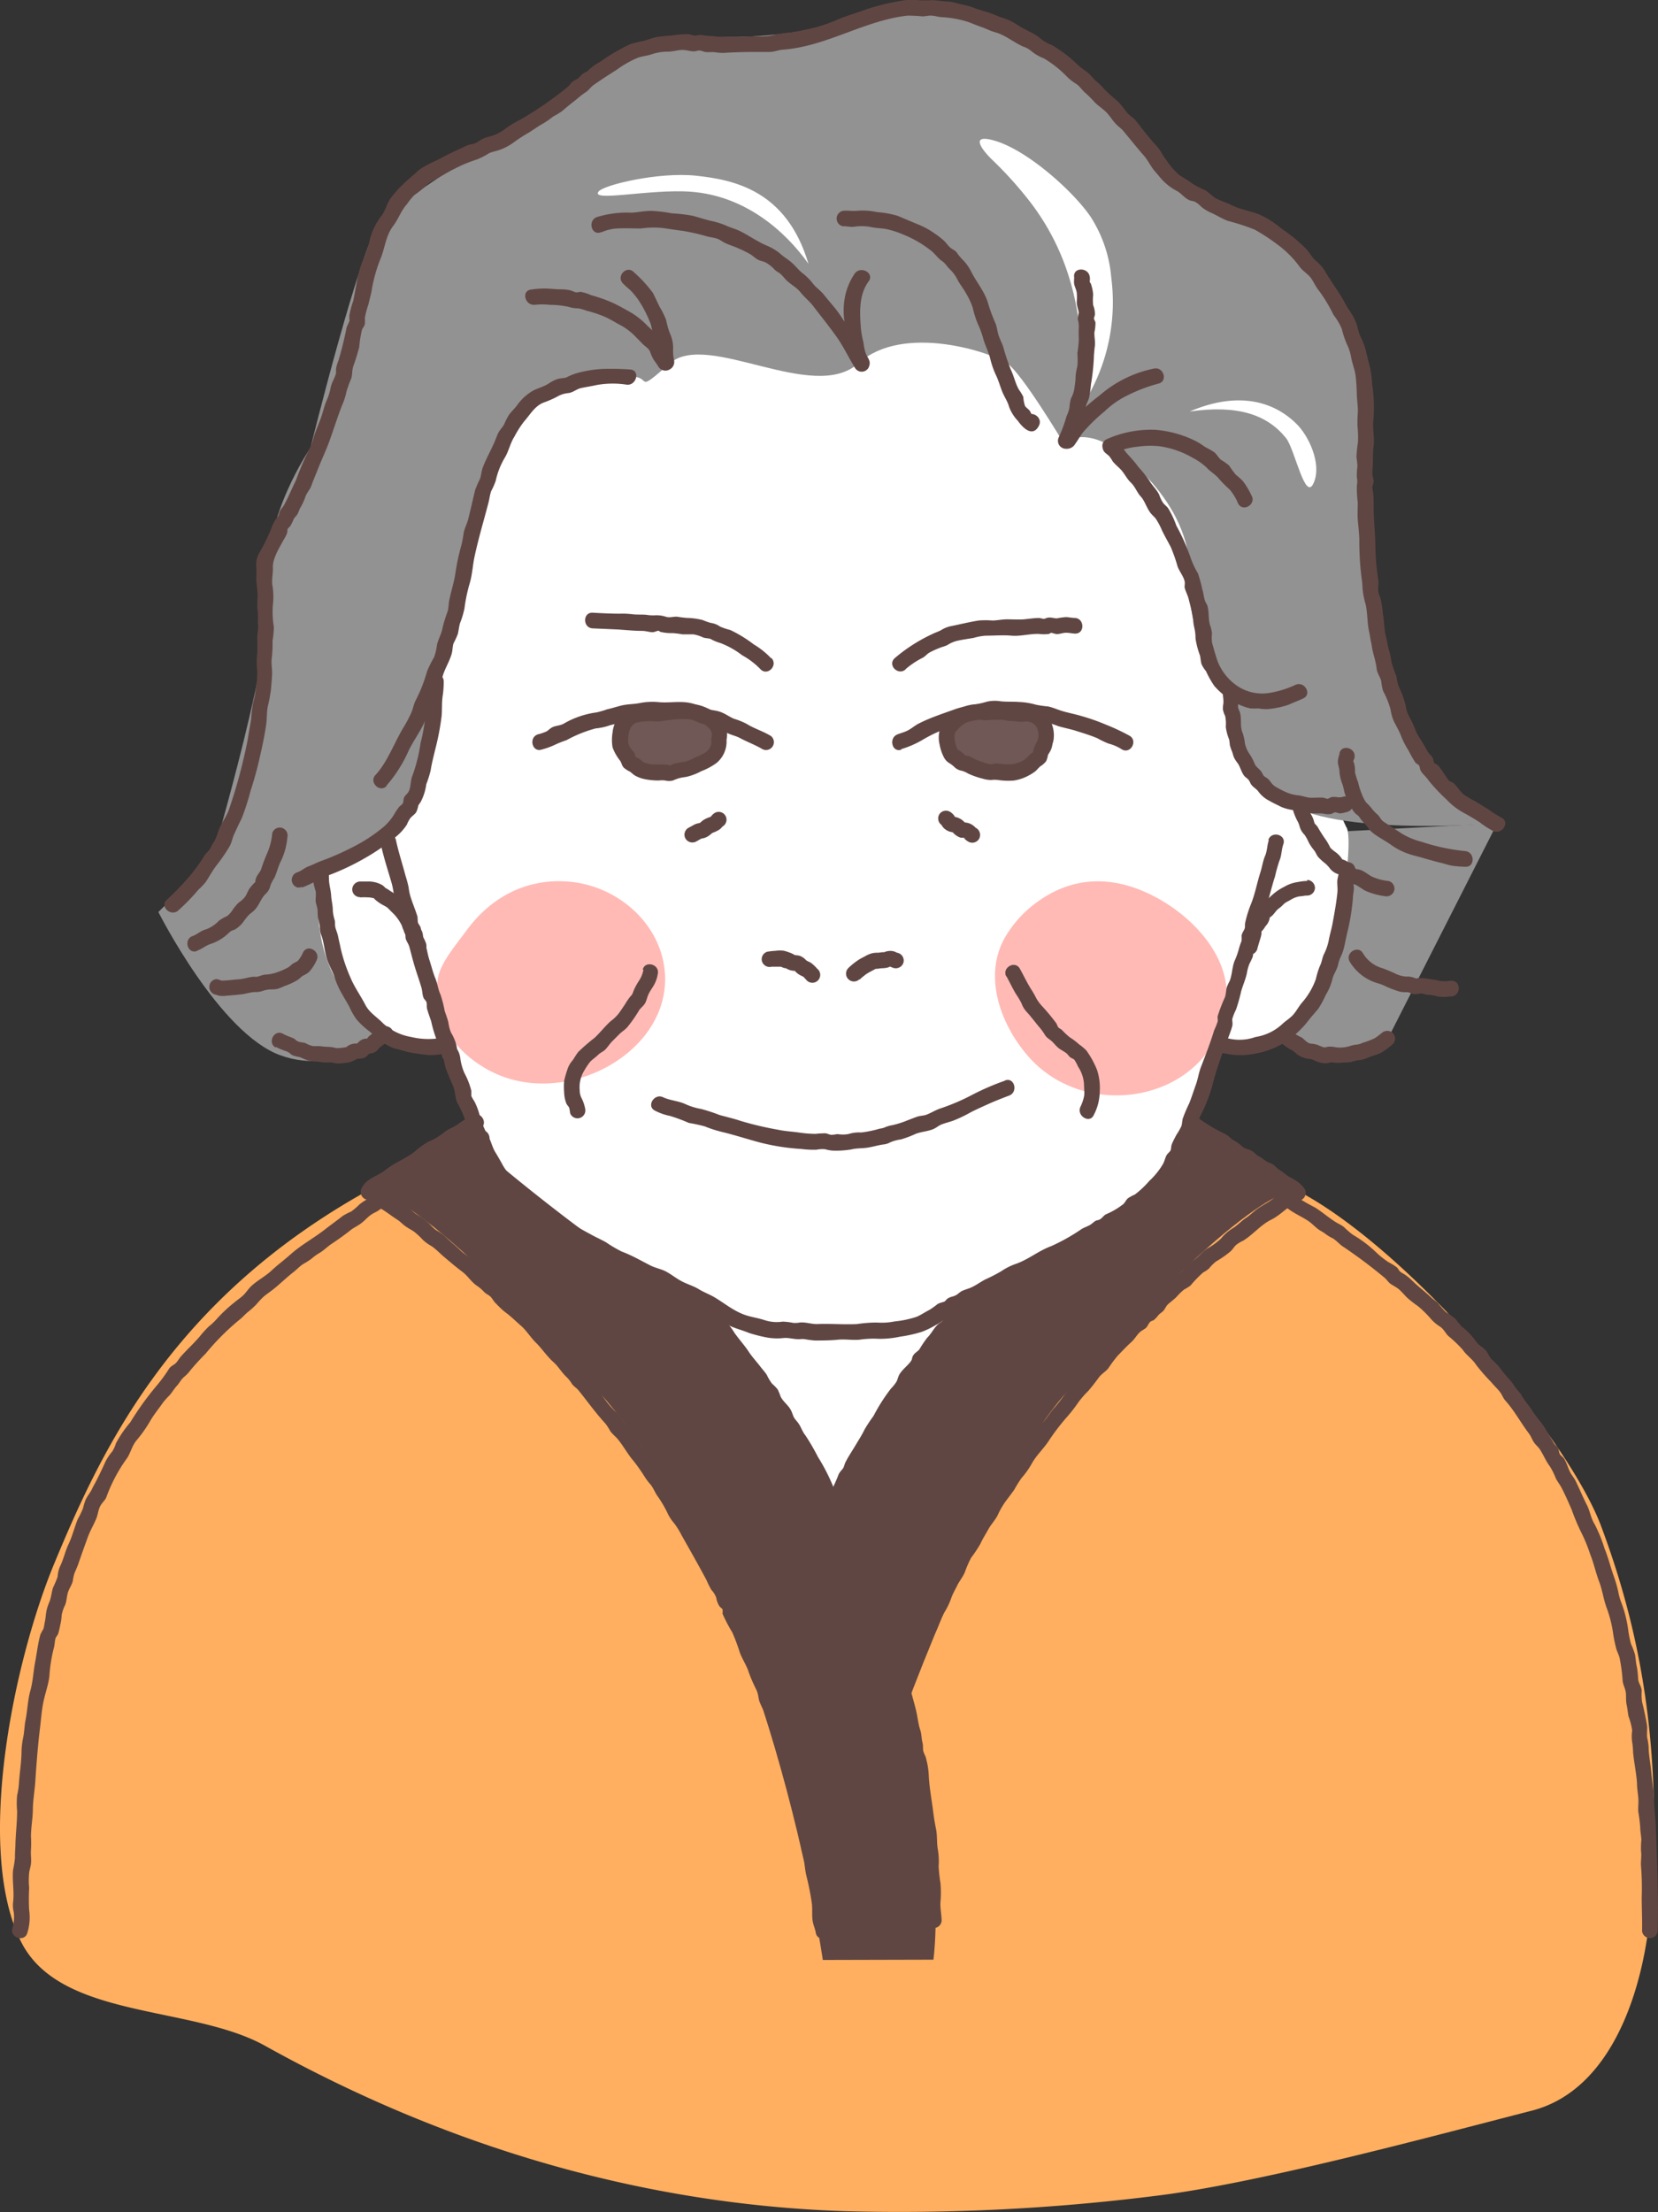
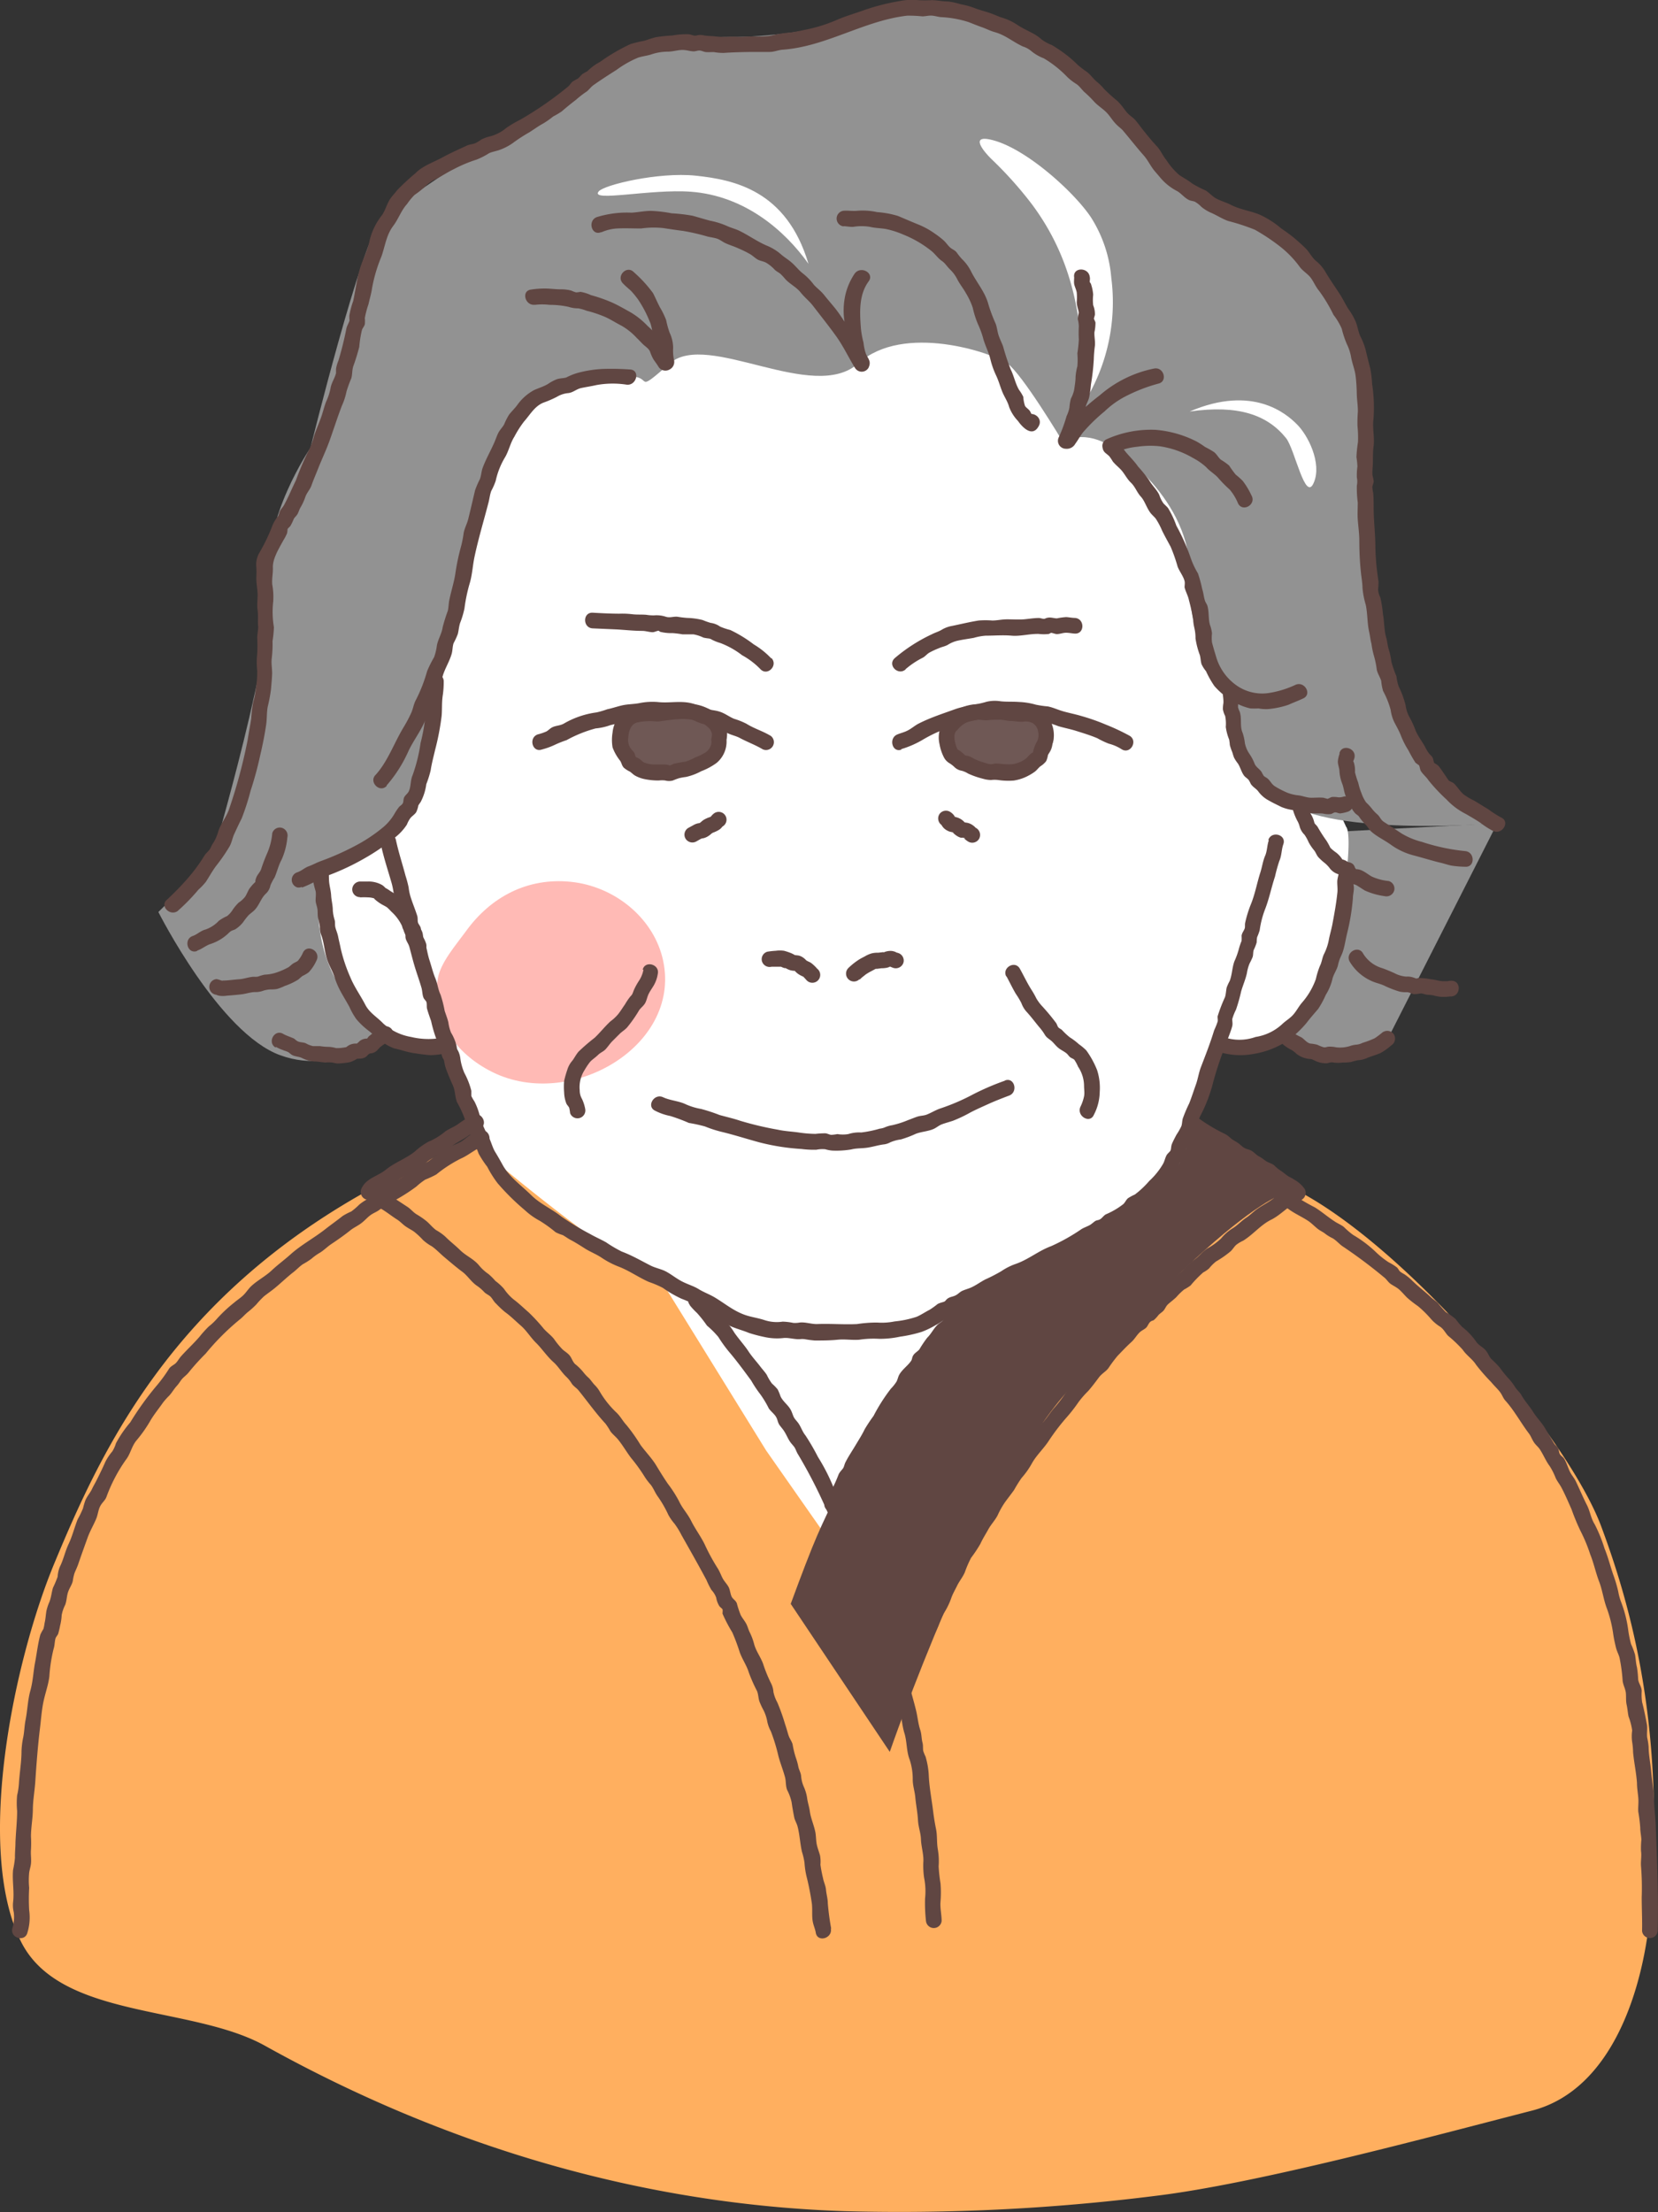
<svg xmlns="http://www.w3.org/2000/svg" viewBox="0 0 238.18 317.73">
  <rect x="0" y="0" width="238.18" height="317.73" fill="#333333" stroke="none" />
  <defs>
    <style>.cls-1{fill:#929292;}.cls-2{fill:#ffaf5f;}.cls-3{fill:#fff;}.cls-4{fill:#604642;}.cls-5{fill:#ffbab5;}.cls-6{fill:#6f5855;}</style>
  </defs>
  <g id="レイヤー_2" data-name="レイヤー 2">
    <g id="レイヤー_1-2" data-name="レイヤー 1">
      <path class="cls-1" d="M54.81,147.74s-5.78,7-14.54,3.84S22.75,131,22.75,131l7.65-7.54,20,1.5Z" />
      <path class="cls-1" d="M215.09,118.25l-31.65,1.68-6.6,23.86s9.28,11,22.47,5.53Z" />
      <path class="cls-2" d="M52.87,171c-28.17,15.66-38.2,37-45.09,53.62C2,238.56-3.64,265.47,3,278.86c5.57,11.24,24.51,9.1,35.08,15,26,14.47,54.17,22.81,83.4,23.76a294.32,294.32,0,0,0,44.31-2.18c14.74-1.75,39.83-8.56,54.29-12.27,11.58-3,16.06-17.58,17-28.75,2-24.11-1.89-41.34-7.07-55.2-4.8-12.83-27.39-39.69-43.58-48.17-7.77-4.07-88.75-9.72-113.88-9.92Z" />
      <polygon class="cls-3" points="90.29 176.37 110.06 208.35 119.64 222.04 135.63 197.21 154.36 179.56 90.29 176.37" />
-       <path class="cls-4" d="M118.2,281.53s-7.65-54-32.12-81.54c-27.49-30.94-33.21-29-33.21-29l15.36-9.92s39.6,24.75,54.41,61.25,11.45,59.17,11.45,59.17Z" />
      <path class="cls-4" d="M127.82,251.64s13-37.73,25.4-51.65c27.48-30.94,33.21-29,33.21-29l-15.36-9.92s-39.6,24.75-54.41,61.25c-1.13,2.77-3.07,8.06-3.07,8.06Z" />
      <path class="cls-3" d="M46.17,125S41,146.42,64.4,151.58l6.13,14.72s25.37,21.64,35.77,23.49a93.91,93.91,0,0,0,19.38,1.35A53.59,53.59,0,0,0,150,180.79c11.76-9,18.16-7.78,20.89-17.33s4.27-13.33,4.27-13.33,13.6,2.05,16.63-14.16,1.6-17.18,1.6-17.18L161.69,50,101.48,43,67.93,52.2,45.69,118.79Z" />
      <path class="cls-1" d="M30.4,123.49S39.85,91.59,38.78,83,44.6,64.33,44.6,64.33s7.34-29.81,10.21-32.84S83.32,12.42,83.32,12.42,94.39,5.17,104.9,5.31s26.28-4.16,26.28-4.16,14.4-1,33.92,20.34c11.74,12.84,17.6,4.76,25.91,20.36s5,38.94,5,38.94-.32,24.53,19.12,37.46c0,0-25.69,2.23-31.65-4s-8.09-10.77-6.6-15c0,0-6.31-4.85-5.94-16.26s-11.11-18.68-11.11-18.68-3.48-2.76-7.15-.85c0,0-5.84-9.78-8-11.28s-14.87-5.84-21.36,0-21.67-4.72-27.07,0S94,53.86,90.29,54.12s-12.24-2-19,11.41S66.63,92.86,62.2,97.76c0,0,.06,23.87-16,27.23S30.4,123.49,30.4,123.49Z" />
      <path class="cls-3" d="M156.69,31.17a19,19,0,0,1,2.95,8.72,27.3,27.3,0,0,1-4,18.11c-.05-9.23-.34-19.15-7.37-28.62a55.06,55.06,0,0,0-5.78-6.47c-1.56-1.53-3.2-3.79.5-2.67C147.8,21.69,154.36,27.69,156.69,31.17Z" />
      <path class="cls-3" d="M116.14,37.89c-3.45-4.85-9.21-9.78-16.9-10.35-5.79-.43-14.56,1.54-13.23-.05.8-.95,8.59-2.8,13.89-2.26C105.43,25.81,113,27.33,116.14,37.89Z" />
      <path class="cls-3" d="M170.9,59.11c7-1,11.16.49,13.84,3.81,1.28,1.59,2.77,9.38,4,6.39,1.18-2.77-.83-6.84-2.52-8.45C184.83,59.49,180,55.21,170.9,59.11Z" />
      <path class="cls-5" d="M70.75,154c-5.36-2.65-8.87-7.65-7.85-13.47.4-2.28,2.59-4.79,4-6.72,3.59-5,8.89-7.77,15.07-7.15s11.66,5,13.16,10.77C98.37,150,82.09,159.61,70.75,154Z" />
-       <path class="cls-5" d="M147.68,151.7c-4.11-4.74-6.42-11.65-3.29-17.08a16.5,16.5,0,0,1,5-5.33c5.27-3.64,11.05-3.42,16.69-.39s10.79,8.82,10.08,15.15C174.61,157.92,156.4,161.72,147.68,151.7Z" />
      <path class="cls-6" d="M151.08,105.12c-.23-.35-.46-.71-.68-1.07a5.76,5.76,0,0,0-1.64-1.24l-.11-.08-1.37-.7-.06,0a8,8,0,0,0-.87-.25l-.84-.23-.14,0-.93-.08a6.24,6.24,0,0,0-1-.08h-.07l-1.79.16-.14,0-1.61.46-.05,0c-.25.12-.5.24-.74.37a5.29,5.29,0,0,0-.71.37,5.61,5.61,0,0,0-.59.5,4.88,4.88,0,0,0-.59.52l0,0-.68,1.06,0,.09a3.29,3.29,0,0,0-.25,1.34,10.89,10.89,0,0,0,.25,1.24c.13.36,1,1.52.71,1.13l.06.07,1.06.91,0,0a6,6,0,0,0,2.21,1,4.81,4.81,0,0,0,1.71.31,5.38,5.38,0,0,0,1.79,0c.5,0,.89-.08,1.35-.15l1-.17a6.15,6.15,0,0,0,2.29-.8,4.43,4.43,0,0,0,1.74-1.26,2.62,2.62,0,0,0,.8-1.66A2.33,2.33,0,0,0,151.08,105.12Z" />
      <path class="cls-6" d="M103.4,106l-.24-1.09v0a4,4,0,0,0-.36-.51,3.54,3.54,0,0,0-.35-.51,4.37,4.37,0,0,0-1.72-1.15,6.39,6.39,0,0,0-2.26-.72c-.18,0-.36-.06-.54-.09l-.24,0-1.77-.14a10.22,10.22,0,0,0-3.37.55A6.65,6.65,0,0,0,90,103.9a4.74,4.74,0,0,0-.72,1.07c-.07.36-.15.72-.23,1.08v.09a3.78,3.78,0,0,0,.13.56,5.78,5.78,0,0,0,.12.57.08.08,0,0,1,0,0,4.2,4.2,0,0,0,.74,1.05l0,0,1,.83,0,0,.71.34a7.27,7.27,0,0,0,.69.32l.09,0,1.6.41h0a9.4,9.4,0,0,0,1.84.16,9.53,9.53,0,0,0,1.94-.16,9.16,9.16,0,0,0,3.23-1.15c.19-.14.38-.29.55-.44l.54-.42.06-.07,0,0c.23-.32.45-.64.67-1a.25.25,0,0,0,0-.07,11,11,0,0,0,.24-1.11Z" />
      <path class="cls-4" d="M69,162.47a4.9,4.9,0,0,0-1.51.59c-.43.28-.8.64-1.23.91a12.5,12.5,0,0,1-1.4.63,16.57,16.57,0,0,0-2.05,1.26c-.45.31-.89.68-1.35,1a9,9,0,0,1-1.08.47c-1,.49-1.89,1.37-2.89,1.95s-2,1.19-3,1.77c-.52.31-.94.77-1.47,1.07a7.59,7.59,0,0,0-1.4.9,10,10,0,0,1-1.16,1,9,9,0,0,0-1.23.64c-.83.66-1.7,1.27-2.54,1.93-1.61,1.26-3.42,2.22-4.93,3.57-.9.81-1.88,1.52-2.76,2.35s-2.1,1.44-3,2.32c-.37.38-.66.84-1.05,1.22s-.91.71-1.35,1.09a20.27,20.27,0,0,0-2.52,2.38,8.29,8.29,0,0,1-1.07,1A15,15,0,0,0,28.67,192c-.86,1-1.81,1.86-2.68,2.84-.27.31-.51.76-.78,1s-.66.39-.91.74a21.49,21.49,0,0,1-1.89,2.57,43.19,43.19,0,0,0-3.7,5.16,16.78,16.78,0,0,0-2.05,3,4.73,4.73,0,0,1-.54,1.19,7.29,7.29,0,0,0-1,1.51c-.41.94-.88,1.89-1.34,2.8-.18.34-.37.67-.53,1-.26.6-.75,1.1-1,1.74a11,11,0,0,0-.33,1.12,14.06,14.06,0,0,1-.76,1.56c-.46,1.15-.76,2.4-1.29,3.52S9.13,224,8.6,225.05a4.43,4.43,0,0,0-.32,1.43,16.78,16.78,0,0,1-.67,1.59c-.2.66-.24,1.31-.5,2a6.66,6.66,0,0,0-.45,1.37c-.1.62-.11,1.1-.26,1.72a5,5,0,0,1-.17.84,6.63,6.63,0,0,0-.43.79c-.36,1.29-.51,2.71-.76,4s-.3,2.71-.68,4.06-.41,2.83-.7,4.27c-.15.78-.16,1.57-.31,2.36a11.38,11.38,0,0,0-.26,2.09c0,1.5-.28,3.08-.37,4.59a9.92,9.92,0,0,1-.26,1.72,12.08,12.08,0,0,0,0,2.25c0,1.52-.18,3-.24,4.55,0,.75-.09,1.41-.07,2.17a14.16,14.16,0,0,1-.27,1.73c-.15,1.55.19,3.12,0,4.64a4.25,4.25,0,0,0,.1,1.47A5.55,5.55,0,0,1,1.77,277c-.33,1.41,1.83,2,2.17.6a7.49,7.49,0,0,0,.25-3.23,28.21,28.21,0,0,1,0-3.19,11.35,11.35,0,0,1,0-2.18c.06-.45.21-.85.26-1.3.07-.68-.06-1.35,0-2a17.22,17.22,0,0,0,0-1.9c0-1.3.26-2.59.27-3.89s.26-2.65.35-4c.17-2.58.36-5.07.67-7.64.16-1.3.25-2.71.54-4s.66-2.26.81-3.46a22,22,0,0,1,.62-4c.16-.49.13-1,.27-1.49.07-.21.3-.43.38-.65a12.09,12.09,0,0,0,.28-1.19A7.34,7.34,0,0,0,8.86,232a5.59,5.59,0,0,1,.51-1.49c.22-.59.21-1.24.41-1.83s.54-1,.68-1.6a6.54,6.54,0,0,1,.25-1.13c.18-.45.4-.88.55-1.34.42-1.24.86-2.44,1.3-3.67.35-1,.86-1.83,1.25-2.76.25-.58.29-1.24.57-1.8s.69-.81.9-1.33a22.63,22.63,0,0,1,2.8-5.36c.67-.85.81-1.92,1.53-2.79a19.27,19.27,0,0,0,2-2.85c.53-.9,1.23-1.75,1.82-2.6a10.14,10.14,0,0,1,.9-1c.4-.45.67-.94,1.06-1.37s.49-.69.76-1,.73-.63,1-1a32.83,32.83,0,0,1,2.38-2.63,35.29,35.29,0,0,1,4.84-4.86c.46-.34.82-.8,1.28-1.16a12,12,0,0,0,1.18-1.07,12.13,12.13,0,0,1,1.1-1.16c.49-.39,1-.74,1.5-1.14.94-.77,1.79-1.61,2.75-2.35.44-.35.87-.81,1.33-1.12a10.61,10.61,0,0,0,1.23-.78,8,8,0,0,1,1.3-.92c.56-.37,1-.82,1.55-1.19.93-.62,1.9-1.3,2.77-2,.47-.37,1-.59,1.54-1s.81-.77,1.26-1.11.84-.46,1.25-.74a17.09,17.09,0,0,1,1.7-1.11,26.22,26.22,0,0,0,3.7-2.3,9.94,9.94,0,0,1,1.28-1,13.48,13.48,0,0,0,1.59-.74,19.13,19.13,0,0,1,3.54-2.29c1.19-.52,2.11-1.43,3.33-1.81,1.37-.43.78-2.61-.6-2.17Z" />
      <path class="cls-4" d="M170.17,164.15a4.25,4.25,0,0,0,1.12.95c.51.24,1,.47,1.49.75,1.09.63,2.08,1.3,3.18,1.92a28.56,28.56,0,0,1,3.5,2.08,9.2,9.2,0,0,0,1.27,1c.56.31,1.17.49,1.7.85.93.63,1.78,1.33,2.71,2s1.88,1.07,2.8,1.68c.47.32.85.72,1.29,1.08s.82.48,1.2.8a6.21,6.21,0,0,0,1,.6c.58.33,1,.9,1.59,1.26a71.85,71.85,0,0,1,5.8,4.35c.32.24.5.56.81.84s1,.56,1.46,1,.7.75,1.06,1.1a16.86,16.86,0,0,0,1.54,1.2,15.31,15.31,0,0,1,1.86,1.83,5.9,5.9,0,0,0,1.32,1.12c.54.37.73.86,1.15,1.31a18.9,18.9,0,0,1,2.1,2c.58.85,1.41,1.35,1.92,2.16a27.52,27.52,0,0,0,2.19,2.51c.38.48.89.93,1.25,1.41s.43.85.77,1.23c1.28,1.42,2.21,3.17,3.36,4.69.33.43.43.81.72,1.26s.59.64.84,1c.56.83.87,1.69,1.47,2.49a9.76,9.76,0,0,1,.84,1.68c.23.49.57.89.82,1.36.53,1,1,2.1,1.46,3.14a31.49,31.49,0,0,0,1.27,3.07,22.86,22.86,0,0,1,1.41,3.39c.52,1.28.79,2.63,1.28,3.91s.63,2.6,1.12,3.88a17.76,17.76,0,0,1,.9,3.62c.09.65.23,1.27.38,1.91s.42,1.06.54,1.56a24.44,24.44,0,0,1,.44,3.3c.07.56.32,1,.43,1.52s0,1.27.14,1.89.16,1.14.28,1.71a9.31,9.31,0,0,1,.52,2,5.91,5.91,0,0,0,0,1.68,9.88,9.88,0,0,1,.13,1.44c.13,1.48.46,2.93.56,4.43,0,.72.13,1.43.19,2.15s-.05,1.36,0,2a21.69,21.69,0,0,1,.28,2.29c0,.59.15,1.2.16,1.73a12,12,0,0,0-.05,1.61c.11.74-.06,1.45,0,2.17a39.31,39.31,0,0,1,.1,4.48c0,1.61.09,3.2.05,4.82a1.13,1.13,0,0,0,2.25,0c.12-5.13-.1-10.21-.29-15.25-.05-1.16-.2-2.3-.24-3.46-.05-1.45-.29-2.86-.42-4.3-.11-1.15-.35-2.3-.36-3.45a8.9,8.9,0,0,0-.2-1.29c-.09-.67.07-1.33-.06-2-.19-1-.4-2.09-.67-3.1a7.72,7.72,0,0,1-.06-1.59c0-.63-.43-1.08-.51-1.68a14.68,14.68,0,0,0-.17-1.73c-.16-.62-.17-1.22-.28-1.84a11.43,11.43,0,0,0-.57-1.51,15.44,15.44,0,0,1-.42-2.11,17.53,17.53,0,0,0-1-3.91,8,8,0,0,1-.42-1.52,19.75,19.75,0,0,0-.74-2.49c-.42-1.23-.73-2.49-1.23-3.7a21.38,21.38,0,0,0-1.41-3.47c-.57-.9-.66-1.89-1.14-2.81-.57-1.12-1.05-2.29-1.59-3.4-.21-.44-.54-.8-.77-1.23-.33-.63-.52-1.38-.9-2-.16-.24-.48-.42-.61-.65s-.12-.59-.26-.85-.41-.43-.56-.67c-.46-.76-.88-1.48-1.33-2.24s-1.21-1.52-1.71-2.33-1.19-1.54-1.65-2.37c-.25-.45-.63-.72-.9-1.14a7.9,7.9,0,0,0-1-1.31,14.76,14.76,0,0,1-1.22-1.52,15.9,15.9,0,0,0-1.22-1.24c-.31-.34-.44-.77-.71-1.12-.42-.57-1.07-.78-1.48-1.39a9.83,9.83,0,0,0-2-2.1,10,10,0,0,1-.93-1.12,10,10,0,0,0-1.41-1,15.85,15.85,0,0,1-1.15-1.31c-.32-.31-.69-.53-1-.83-.84-.8-1.75-1.47-2.6-2.3a8,8,0,0,0-1.21-1,4.33,4.33,0,0,1-.62-.39c-.17-.17-.27-.43-.45-.59a7.4,7.4,0,0,0-1.17-.73,12.23,12.23,0,0,1-1.87-1.49,17.41,17.41,0,0,0-3.24-2.44,11.24,11.24,0,0,1-1.33-1.14c-.41-.33-.94-.53-1.37-.83-1-.65-1.84-1.4-2.82-2a29.4,29.4,0,0,1-3.36-2,13.32,13.32,0,0,0-3.12-2.12c-1.22-.56-2.23-1.54-3.41-2.22-.63-.36-1.28-.7-1.91-1s-1.17-.83-1.8-1.23c-1.15-.74-2.54-1.11-3.53-2s-2.65.6-1.59,1.59Z" />
      <path class="cls-4" d="M119.4,277a36,36,0,0,1-.48-3.59c0-.66-.2-1.29-.26-1.95s-.33-1.1-.43-1.69a18.24,18.24,0,0,1-.37-1.93,5,5,0,0,0-.06-1.33c-.15-.53-.34-1-.46-1.54s-.1-1.15-.2-1.74c-.2-1.06-.68-2.06-.81-3.09-.08-.58-.27-1.14-.36-1.71a6.14,6.14,0,0,0-.46-1.69,4.74,4.74,0,0,1-.43-1.69c-.06-.44-.29-.81-.39-1.25a8.56,8.56,0,0,0-.39-1.4,13.78,13.78,0,0,1-.44-1.85c-.12-.42-.4-.78-.55-1.19s-.32-1.12-.52-1.67a29.63,29.63,0,0,0-1.12-3.15,5.37,5.37,0,0,1-.56-1.49,3.25,3.25,0,0,0-.35-1.27,20.45,20.45,0,0,1-1.15-2.83c-.36-.95-1-1.79-1.27-2.77a8.71,8.71,0,0,0-.6-1.64c-.23-.43-.32-.9-.56-1.34s-.56-.79-.78-1.23a13.57,13.57,0,0,1-.55-1.67c-.16-.41-.54-.58-.73-.93s-.24-1-.45-1.4-.55-.74-.79-1.14-.48-1.11-.82-1.62a29,29,0,0,1-1.83-3.38c-.56-1.15-1.35-2.19-1.92-3.33s-1.26-1.79-1.75-2.84a17.72,17.72,0,0,0-1.64-2.56c-.58-.85-1.11-1.71-1.63-2.57-.63-1.06-1.57-2-2.29-3a24.79,24.79,0,0,0-2-2.83c-.59-.63-.88-1.3-1.55-1.9a13.63,13.63,0,0,1-2.26-2.86,4.48,4.48,0,0,0-.76-1c-.31-.32-.53-.68-.84-1a5.84,5.84,0,0,1-.8-.85,7.74,7.74,0,0,0-1.19-1.17c-.38-.38-.48-.92-.84-1.3s-.7-.54-1-.84a12,12,0,0,1-1.19-1.47c-.42-.52-1-.94-1.44-1.43a26.6,26.6,0,0,0-2.16-2.35c-.74-.64-1.41-1.3-2.2-1.89a7.26,7.26,0,0,1-1.37-1.51A7.41,7.41,0,0,0,71.17,184a8.89,8.89,0,0,0-1-1,6.42,6.42,0,0,1-1.38-1.27c-.77-.92-1.85-1.33-2.7-2.17-.69-.68-1.45-1.25-2.13-1.94a7.29,7.29,0,0,0-1.3-.92c-.53-.37-1-1-1.5-1.38a11.61,11.61,0,0,0-1.31-.89c-.51-.31-.85-.78-1.34-1.09-.89-.58-1.74-1.16-2.67-1.71a11.28,11.28,0,0,0-2.59-1.48l.67,1.65c.29-.59.9-.77,1.46-1.1.35-.2.74-.3,1.08-.52s.54-.53.85-.75c.63-.44,1.42-.69,2.07-1.13s1.23-.79,1.79-1.25c1.18-1,2.55-1.55,3.79-2.46.59-.43,1.33-.79,2-1.23a19.92,19.92,0,0,1,2-1.23c1.28-.69.14-2.63-1.13-1.95a18.94,18.94,0,0,0-2.09,1.33c-.65.45-1.43.69-2,1.19A9.16,9.16,0,0,1,61.54,164a10.41,10.41,0,0,0-2,1.45c-1.28,1-2.85,1.54-4.08,2.54s-2.79,1.22-3.5,2.66a1.15,1.15,0,0,0,.67,1.66,10.81,10.81,0,0,1,2,1.25c.86.48,1.57,1.08,2.39,1.6.45.27.79.68,1.25,1s.84.49,1.23.77a11,11,0,0,1,1.27,1.19A6.53,6.53,0,0,0,62,179c.63.42,1.27,1.11,1.86,1.6.86.72,1.67,1.42,2.57,2.09.73.55,1.22,1.37,2,1.94a6.16,6.16,0,0,1,1.1.93c.28.31.67.43.94.7s.48.73.8,1a14.1,14.1,0,0,0,1.26,1.19c.84.6,1.54,1.31,2.33,2s1.38,1.69,2.16,2.45,1.55,1.92,2.48,2.75c.74.66,1.18,1.5,1.92,2.18a4.57,4.57,0,0,1,.72.92c.28.4.73.65,1,1,1.26,1.56,2.44,3.23,3.83,4.73a9,9,0,0,1,.71,1.1c.3.42.75.76,1.09,1.17.69.85,1.21,1.77,1.88,2.66a24.14,24.14,0,0,1,2,2.78,8.79,8.79,0,0,0,.84,1.09c.4.52.62,1.15,1,1.67A16.32,16.32,0,0,1,96,217.57a7,7,0,0,0,.9,1.3,11.54,11.54,0,0,1,1,1.63c1.21,2.14,2.43,4.29,3.59,6.46a11.75,11.75,0,0,0,.71,1.42,3.2,3.2,0,0,1,.69,1.12,3.28,3.28,0,0,0,.46,1.22c.09.12.39.34.44.44s0,.56,0,.62a21.53,21.53,0,0,0,1.41,2.7,28.89,28.89,0,0,1,1.07,2.86c.36,1,1,1.89,1.31,2.92a22.28,22.28,0,0,0,1.17,2.64c.19.46.18,1,.35,1.51a11.13,11.13,0,0,0,.59,1.26,6,6,0,0,1,.54,1.65,5,5,0,0,0,.51,1.37,26.23,26.23,0,0,1,1.08,3.54c.26,1,.67,2,.94,3,.17.6.08,1.25.31,1.87a7,7,0,0,1,.65,1.78c.1.72.23,1.44.37,2.15.09.45.34.82.46,1.24.34,1.22.37,2.49.66,3.74a9.64,9.64,0,0,1,.36,1.55,12,12,0,0,0,.27,1.88,37.85,37.85,0,0,1,.79,4c.09.76,0,1.58.09,2.33s.37,1.22.47,1.85c.24,1.43,2.41.82,2.17-.59Z" />
      <path class="cls-4" d="M99.07,187.46a10.37,10.37,0,0,0,1.06,1.14,17.76,17.76,0,0,1,1.43,1.81,13.21,13.21,0,0,1,1.63,1.63,19.41,19.41,0,0,0,1.56,2.16c1.1,1.29,2.15,2.73,3.16,4.1a17,17,0,0,0,1.33,2,14.36,14.36,0,0,1,1.2,2c.31.47.85.82,1.1,1.33.17.33.2.69.4,1s.52.63.74,1c.34.53.53,1.1.93,1.62.17.22.39.44.54.67s.3.7.5,1a71.33,71.33,0,0,1,4.18,8.17c.32.72.79,1.31,1.15,2a27.34,27.34,0,0,1,1.24,2.76,23.59,23.59,0,0,0,.92,2.42,6,6,0,0,1,.62,1.07c.11.35.1.72.22,1.07s.36.57.48.89.09.57.21.85.32.49.41.76c.15.44.18.89.35,1.34.64,1.63,1.25,3.27,1.87,4.9.32.84.35,1.81.64,2.66.09.27.35.52.43.77s0,.52,0,.74c.17.81.66,1.46.8,2.31s.46,1.67.65,2.51c.16.67.39,1.29.54,2,.21.94.28,1.92.57,2.83.38,1.25.27,2.59.76,3.82a9,9,0,0,1,.43,2.84c0,.89.3,1.7.37,2.57.1,1.07.32,2.14.38,3.22s.4,1.83.43,2.79.38,2.08.35,3.1a12.09,12.09,0,0,0,.1,2.4,9.91,9.91,0,0,1,.14,3,23,23,0,0,0,.13,3.21,1.13,1.13,0,0,0,2.25,0c0-.91-.24-1.86-.16-2.76a16.37,16.37,0,0,0,0-2.62,22.93,22.93,0,0,1-.27-2.45,10.27,10.27,0,0,0-.12-2.47c-.17-1-.06-1.92-.25-2.87s-.31-1.69-.42-2.58c-.21-1.7-.53-3.32-.62-5a11.48,11.48,0,0,0-.47-2.85,6.25,6.25,0,0,1-.33-.81c-.07-.39,0-.75-.1-1.16-.17-.63-.12-1.22-.33-1.85-.3-.9-.37-1.83-.59-2.76-.4-1.67-.94-3.27-1.25-5-.13-.69-.58-1.27-.75-1.89-.05-.19,0-.51,0-.74a7.72,7.72,0,0,0-.5-1.14c-.31-.83-.31-1.77-.64-2.58a22.38,22.38,0,0,1-1-2.55c-.25-.9-.78-1.71-1-2.61-.08-.31-.06-.63-.14-.95a7.09,7.09,0,0,0-.52-1,22.75,22.75,0,0,0-1.5-3.9,13.82,13.82,0,0,1-1-2.54c-.35-.92-.78-1.79-1.21-2.68-.8-1.61-1.74-3.14-2.48-4.8a28,28,0,0,0-2.11-4.07,32.35,32.35,0,0,0-1.8-3.1c-.45-.55-.61-1.16-1-1.73-.19-.28-.44-.51-.62-.8s-.29-.79-.52-1.19c-.39-.69-1.1-1.16-1.44-1.89a9,9,0,0,0-.41-1,7.24,7.24,0,0,0-.82-.84,7.13,7.13,0,0,1-.74-1.24c-.26-.42-.63-.8-.93-1.2-.57-.75-1.2-1.41-1.72-2.21s-1.36-1.73-2-2.64a8.93,8.93,0,0,0-1.63-2c-.7-.59-1-1.35-1.67-2s-1-1-1.48-1.54c-.94-1.09-2.53.5-1.59,1.6Z" />
      <path class="cls-4" d="M131,242.36c.57-1.56,1.05-3.14,1.71-4.65a13.49,13.49,0,0,1,1-2.12,13.07,13.07,0,0,0,1.09-2.06,9.84,9.84,0,0,1,.83-1.87,10.3,10.3,0,0,0,1.06-2.22c.23-.6.54-1.12.82-1.7s.79-1.2,1.09-1.89a15.36,15.36,0,0,1,.9-2.08,19.83,19.83,0,0,0,1.33-2c.33-.73.76-1.39,1.15-2.1s.95-1.27,1.33-2a12.2,12.2,0,0,1,1.07-1.9c.43-.59.88-1.16,1.3-1.75a18.7,18.7,0,0,1,1.08-1.73,11.69,11.69,0,0,0,1.5-2.13c.68-1.2,1.7-2.1,2.44-3.26a31.41,31.41,0,0,1,2.6-3.39,22.21,22.21,0,0,0,1.64-2.12,14.07,14.07,0,0,1,1.4-1.6c.53-.61,1-1.23,1.48-1.88s1-.85,1.41-1.39a20.06,20.06,0,0,1,1.31-1.76c.66-.68,1.31-1.38,2-2,.49-.44.79-1.06,1.29-1.48.25-.2.55-.33.79-.54s.36-.62.59-.84.4-.18.55-.29a4.78,4.78,0,0,0,.68-.74c.21-.21.46-.36.67-.57s.36-.6.58-.85.92-.75,1.31-1.15a9.25,9.25,0,0,1,1.1-1.07,6.88,6.88,0,0,0,.93-.58,16.14,16.14,0,0,1,1.82-1.88,4.29,4.29,0,0,0,.84-.57,6.2,6.2,0,0,1,1-1,14.89,14.89,0,0,0,2.08-1.45c.31-.28.51-.66.82-.94a5.17,5.17,0,0,1,1-.6c1.43-.88,2.52-2.27,4-3s2.59-2.13,4.16-2.77a1.15,1.15,0,0,0,.68-1.65,4.4,4.4,0,0,0-1.48-1.33c-.34-.25-.7-.37-1-.58s-.67-.54-1.05-.77a6,6,0,0,1-.87-.73c-.35-.28-.81-.36-1.16-.6s-.62-.47-1-.67-.63-.52-1-.76-.73-.26-1.07-.44-.61-.49-.92-.71-.76-.43-1.1-.72a3.35,3.35,0,0,0-1-.69,24,24,0,0,1-4.08-2.53c-1.21-.81-2.33,1.14-1.14,1.94.64.43,1.27.88,1.91,1.3a15.15,15.15,0,0,0,2,1.28,2.56,2.56,0,0,1,.76.39,8.45,8.45,0,0,0,1,.66,17.62,17.62,0,0,0,1.93,1.3,3.33,3.33,0,0,1,1,.61,10.56,10.56,0,0,0,1.06.54A22.65,22.65,0,0,1,182,169.6a10.56,10.56,0,0,0,1.06.54,7.34,7.34,0,0,0,.91.71c.39.19,1.37.63,1.54,1l.68-1.65a13.64,13.64,0,0,0-3.32,2c-.68.51-1.38.86-2.07,1.32s-1.17,1-1.81,1.42-1.23,1.09-1.94,1.51a6.64,6.64,0,0,0-1.63,1.44,9.3,9.3,0,0,1-2,1.45c-.67.45-1.13,1.06-1.74,1.52a11,11,0,0,0-1.72,1.54c-.52.58-1.1.88-1.65,1.41s-1.23,1.24-1.9,1.8-.88,1-1.39,1.48c-.21.2-.36.47-.57.66s-.52.28-.76.48-.35.6-.58.84-.46.25-.65.4c-.57.46-.92,1.14-1.44,1.64s-1.2,1.19-1.8,1.79a9.73,9.73,0,0,0-1.5,1.85c-.45.72-1.19,1-1.65,1.68-.88,1.31-2.14,2.3-2.95,3.61a19.77,19.77,0,0,1-1.73,2.25c-.55.65-1,1.39-1.55,2a7.85,7.85,0,0,0-1.05,1.38c-.42.67-1,1.15-1.45,1.82a26.62,26.62,0,0,1-2.53,3.55c-.49.55-.68,1.28-1.13,1.87s-.93,1.23-1.4,1.86a11.43,11.43,0,0,0-1,1.79c-.39.79-1,1.42-1.42,2.2s-.83,1.41-1.19,2.16-1,1.35-1.37,2.15a23.45,23.45,0,0,1-1.07,2.39c-.22.36-.54.64-.73,1s-.23.64-.41.94c-.41.73-.69,1.47-1,2.24a13.23,13.23,0,0,0-1.06,1.91,8.5,8.5,0,0,1-1.08,2.54,10.6,10.6,0,0,0-1.07,2.16c-.71,1.84-1.37,3.65-2,5.52-.5,1.36,1.67,2,2.16.6Z" />
      <path class="cls-4" d="M138.68,185.83a12.8,12.8,0,0,1-1.07,1.36,10.28,10.28,0,0,0-1.48,1.39,8.85,8.85,0,0,1-.69,1.1c-.24.26-.56.41-.81.66-.55.56-.87,1.27-1.43,1.81a16.45,16.45,0,0,0-1.13,1.68c-.26.31-.62.47-.85.81s-.17.6-.33.83c-.47.7-1.27,1.22-1.71,2-.18.33-.23.7-.4,1a6.1,6.1,0,0,1-.8,1,25.64,25.64,0,0,0-2.49,3.91,22.24,22.24,0,0,0-1.28,1.93c-.34.72-.8,1.44-1.22,2.14-.51.87-1.1,1.72-1.55,2.62-.13.26-.17.58-.32.82s-.53.55-.69,1a20.9,20.9,0,0,1-1.84,3.66c-.76,1.23,1.19,2.37,2,1.13a20.49,20.49,0,0,0,1.95-3.59,29.85,29.85,0,0,1,2.45-4.45c.4-.7.89-1.41,1.24-2.13a22.07,22.07,0,0,1,1.25-1.94,27.08,27.08,0,0,1,2.54-3.89,8.12,8.12,0,0,0,.62-.8,9.05,9.05,0,0,0,.54-1.2,11.14,11.14,0,0,1,1.56-1.73,6.35,6.35,0,0,0,.41-.77c.21-.35.51-.54.76-.88a11.17,11.17,0,0,1,1.18-1.64c.57-.56.84-1.28,1.45-1.81a11.27,11.27,0,0,0,1.43-1.81,15.39,15.39,0,0,1,1.39-1.28,7,7,0,0,0,.68-.76s.63-.91.28-.49c.9-1.11-.68-2.72-1.59-1.59Z" />
      <path class="cls-4" d="M182.28,120.67c-.27.76-.23,1.55-.54,2.26s-.43,1.59-.68,2.38c-.48,1.49-.74,3-1.32,4.47a16.66,16.66,0,0,0-.87,2.79c-.05.23,0,.57-.05.75-.12.39-.4.65-.46,1.09a5.7,5.7,0,0,1,0,.74,9.94,9.94,0,0,0-.35,1,11.36,11.36,0,0,1-.68,1.93c-.33.9-.33,1.93-.68,2.83a6.63,6.63,0,0,0-.43.94c-.1.46-.1.9-.24,1.37a22.55,22.55,0,0,0-1.07,2.79c0,.24.07.58,0,.76a11.5,11.5,0,0,1-.49,1.22c-.55,1.82-1.23,3.54-1.91,5.31-.31.82-.42,1.68-.72,2.51s-.6,1.78-.95,2.67a21.15,21.15,0,0,0-.93,2.19c-.1.36-.08.73-.2,1.09A9.36,9.36,0,0,1,169,163c-.22.43-.48.9-.66,1.35-.11.27-.1.7-.18.89s-.42.43-.56.67c-.22.39-.29.83-.5,1.23a10.54,10.54,0,0,1-2,2.49,13.18,13.18,0,0,1-2.07,1.95,7,7,0,0,0-1,.54c-.26.23-.4.59-.65.83a11,11,0,0,1-2.52,1.48c-.32.18-.49.48-.77.67s-.49.15-.7.26-.53.43-.82.6-.8.35-1.18.57A27.88,27.88,0,0,1,151,179c-1.78.65-3.2,1.87-5,2.52a8.81,8.81,0,0,0-2.15,1.07,24.37,24.37,0,0,1-2.33,1.2c-.72.38-1.33.85-2.09,1.18-.39.16-.8.27-1.18.44s-.62.49-1,.67-.66.18-1,.37-.38.4-.57.5-.66.17-1,.37a11.78,11.78,0,0,1-1.14.82c-.62.31-1.22.73-1.85,1a14.41,14.41,0,0,1-3.18.67,9.23,9.23,0,0,1-2.5.16,18.69,18.69,0,0,0-2.9.22c-1.91.09-3.86-.08-5.78,0-.84,0-1.64-.31-2.46-.22a3.58,3.58,0,0,1-.92.05,8.64,8.64,0,0,0-1.52-.18,5.65,5.65,0,0,1-2.58-.21c-.82-.28-1.67-.4-2.51-.65-1.81-.55-3.06-1.65-4.65-2.61-.77-.46-1.58-.74-2.34-1.21s-1.73-.72-2.59-1.21c-.7-.39-1.35-.91-2.05-1.29s-1.53-.51-2.26-.88c-1.39-.71-2.67-1.46-4.12-2a18.86,18.86,0,0,1-2.26-1.33c-.76-.43-1.56-.77-2.32-1.21a37.59,37.59,0,0,1-4.1-2.49c-1.43-1.14-3.05-1.8-4.37-3.11s-3-2.47-4-4.18c-.37-.67-.74-1.33-1.15-2s-.58-1.54-1-2.27a14,14,0,0,1-1.15-2.67,9.59,9.59,0,0,0-.83-2.32,5.43,5.43,0,0,1-.44-.77c0-.16,0-.52,0-.75a11.15,11.15,0,0,0-1-2.56,8,8,0,0,1-.57-2,3.43,3.43,0,0,0-.25-1c-.2-.45-.22-.28-.29-.8a6.4,6.4,0,0,0-.81-2,6.11,6.11,0,0,1-.38-1.47c-.13-.55-.35-1.1-.53-1.65a17.51,17.51,0,0,0-.59-2.32c-.37-.76-.42-1.56-.75-2.35s-.56-1.74-.85-2.63-.43-2-.75-2.95c-.09-.27-.35-.54-.43-.77s0-.62-.07-.9-.33-.53-.4-.78,0-.7-.12-1c-.27-.85-.62-1.68-.9-2.55a7.61,7.61,0,0,1-.32-1.49,16.16,16.16,0,0,0-.45-1.69c-.45-1.71-1-3.36-1.37-5.1-.3-1.41-2.47-.81-2.17.6.4,1.88,1,3.68,1.53,5.51.3,1,.32,2,.67,3,.18.49.33,1,.47,1.46.1.34.34.69.42,1s0,.61,0,.9.34.53.41.78,0,.61.07.89c.12.44.41.77.53,1.21.27,1,.5,1.95.8,2.93s.65,1.94.93,2.91c.14.46.12,1,.29,1.43.07.21.37.48.42.62.11.32,0,.76.13,1.1.16.56.36,1.11.55,1.65a19.19,19.19,0,0,0,.8,2.71,4.26,4.26,0,0,1,.58,1.17,4.56,4.56,0,0,0,.23,1.3c.17.4.2.25.28.66a5.71,5.71,0,0,0,.24,1c.31.84.64,1.61,1,2.42s.28,1.64.6,2.41a15.15,15.15,0,0,1,1.1,2.38c.43,1.76,1.38,3.29,2,5A14.38,14.38,0,0,0,70,167.6a15.31,15.31,0,0,0,1.5,2.38,34,34,0,0,0,3.91,3.86,10.11,10.11,0,0,0,2.12,1.51A19.58,19.58,0,0,1,79.82,177a5.63,5.63,0,0,0,1,.4c.38.2.73.48,1.11.68.71.37,1.43.83,2.12,1.27s1.66.82,2.42,1.34a12.45,12.45,0,0,0,2.46,1.27c1.49.58,2.81,1.53,4.29,2.18a14.49,14.49,0,0,1,2,.85,16.47,16.47,0,0,0,2.66,1.55,25.57,25.57,0,0,1,4.93,2.54,14.9,14.9,0,0,0,2.07,1.38c.87.4,1.82.63,2.7,1a21.24,21.24,0,0,0,2.25.59,8.29,8.29,0,0,0,2.76.14c.77-.06,1.53.21,2.31.17a2.72,2.72,0,0,1,.7,0,14.21,14.21,0,0,0,1.46.19c1.07,0,2.18,0,3.25-.11s2.1.08,3.12,0a13.87,13.87,0,0,1,2.87-.13,13.65,13.65,0,0,0,3-.31,19.65,19.65,0,0,0,3.11-.69,12.83,12.83,0,0,0,2.06-1c.63-.3,1.16-.8,1.74-1.1a5.12,5.12,0,0,0,.93-.42,4.05,4.05,0,0,1,.74-.48c.64-.3,1.16-.71,1.81-1a12.7,12.7,0,0,0,2.58-1.36c.73-.48,1.62-.64,2.37-1.11a12,12,0,0,1,2.16-1.2,16.24,16.24,0,0,0,2.64-1.22,11.83,11.83,0,0,1,2.43-1.31,26.6,26.6,0,0,0,4.68-2.65c.34-.21.7-.32,1.05-.5s.53-.45.82-.61a9.51,9.51,0,0,0,.95-.39c.25-.18.43-.43.67-.57.77-.45,1.57-.85,2.32-1.38a7.22,7.22,0,0,0,.94-.8,6.93,6.93,0,0,1,1.07-.77,12.45,12.45,0,0,0,1.88-1.82,29.51,29.51,0,0,0,2-2.29,13,13,0,0,0,.83-1.26c.17-.31.22-.72.39-1s.39-.35.51-.56a5.89,5.89,0,0,0,.42-1.39c.29-.8.88-1.4,1.21-2.16s.4-1.77.8-2.63a21.79,21.79,0,0,0,1.9-5,49.12,49.12,0,0,1,1.86-5.48c.25-.82.64-1.65.85-2.47.08-.33,0-.65,0-1a7.86,7.86,0,0,1,.54-1.36,24.41,24.41,0,0,0,.73-2.59c.24-.86.63-1.72.83-2.63a6.14,6.14,0,0,1,.39-1.41,9.9,9.9,0,0,0,.44-.93c.1-.34.05-.7.15-1a6.61,6.61,0,0,0,.43-1.1,4.35,4.35,0,0,1,.06-.74,8.33,8.33,0,0,0,.37-1,13.4,13.4,0,0,1,.73-2.9c.63-1.58.93-3.19,1.47-4.81a22.59,22.59,0,0,1,.62-2.24c.36-.81.29-1.58.58-2.41.48-1.36-1.69-2-2.17-.59Z" />
      <path class="cls-4" d="M123.5,140.71a5.33,5.33,0,0,1,.62-.54l.32-.26c-.19.14.16-.09.19-.11.21-.13.42-.24.63-.35s.25-.13.37-.2l.18-.09q-.16.06,0,0c-.13,0-.13,0,0,0l.21,0,.6-.08h.11a4.34,4.34,0,0,0,.61-.06,2.12,2.12,0,0,0,.36-.1c.05,0,.45-.18.17-.08s-.16,0,0,0h0a3.44,3.44,0,0,0,.53.21,1.16,1.16,0,0,0,1.39-.79,1.14,1.14,0,0,0-.79-1.38l-.18-.06c.25.07-.12,0-.13-.06a2.16,2.16,0,0,0-.55-.16,2.33,2.33,0,0,0-1.14.18s-.22.05-.09,0-.15,0-.15,0l-.6.07-.21,0c.22,0,0,0-.06,0a3.62,3.62,0,0,0-.66.09,4.09,4.09,0,0,0-1,.44c-.25.13-.51.26-.76.41a9.76,9.76,0,0,0-1.6,1.26,1.13,1.13,0,1,0,1.6,1.6Z" />
      <path class="cls-4" d="M117.37,139.12a5.36,5.36,0,0,0-.81-.77,1.71,1.71,0,0,0-.4-.22l-.16-.08s-.27-.14-.12-.05-.06-.06-.08-.08l-.12-.12a2.24,2.24,0,0,0-.46-.35,1.71,1.71,0,0,0-.57-.21l-.44-.05c-.09,0-.23-.07,0,0-.11,0-.08,0,0,0l-.21-.11a4,4,0,0,0-.56-.25,8.45,8.45,0,0,0-.81-.26,4.32,4.32,0,0,0-1.19,0,11.7,11.7,0,0,0-1.19.13,1.12,1.12,0,0,0-.79,1.38,1.15,1.15,0,0,0,1.39.78h0l.21,0,.42,0,.48,0s.25,0,.11,0,0,0,.08,0,.24.1.36.14l.18.06s.22,0,.09,0,0,0,.07,0l.17.09a2.83,2.83,0,0,0,.57.23,3.85,3.85,0,0,0,.58.08c.13,0,.07,0,0,0,.14,0,.06,0,0,0s-.12-.12,0,0l.12.12a2.79,2.79,0,0,0,.42.35,4.1,4.1,0,0,0,.69.36c.1,0-.09-.11,0,0l.14.15c.11.11.21.23.31.34a1.13,1.13,0,1,0,1.6-1.59Z" />
      <path class="cls-4" d="M92.44,139.26a4.28,4.28,0,0,1-.63,1.59,9.53,9.53,0,0,0-.7,1.25c-.26.6-.19.67-.58,1.06a9.3,9.3,0,0,0-.76,1.13c-.34.47-.65,1-1,1.42a6.14,6.14,0,0,1-1.08,1c-.8.74-1.48,1.61-2.26,2.35a28.76,28.76,0,0,0-2.32,2c-.34.4-.56.84-.86,1.26a3.59,3.59,0,0,0-.76,1.36,15.07,15.07,0,0,0-.45,1.59,10,10,0,0,0,0,1.64,4.8,4.8,0,0,0,.32,1.6c.1.22.32.41.41.62a6.18,6.18,0,0,1,.13.77,1.13,1.13,0,0,0,2.17-.6,5.79,5.79,0,0,0-.47-1.46,2.41,2.41,0,0,1-.32-1.22,4.55,4.55,0,0,1,.7-2.92,10,10,0,0,1,.77-1.15c.34-.38.78-.64,1.14-1s.78-.49,1.1-.83.63-.82,1-1.19l1-1c.34-.34.76-.58,1.09-.94a19.2,19.2,0,0,0,1.73-2.47c.25-.37.62-.61.85-1s.31-.92.52-1.35.5-.82.74-1.23a4.73,4.73,0,0,0,.57-1.63c.32-1.41-1.85-2-2.17-.6Z" />
      <path class="cls-4" d="M144.57,140.21c.46.84.86,1.7,1.35,2.53a11.76,11.76,0,0,1,.81,1.35,3.75,3.75,0,0,0,.73,1.23c.66.71,1.22,1.48,1.83,2.21a7.87,7.87,0,0,1,.81,1.11c.25.43.65.61,1,.93s.61.7,1,1,.81.47,1.15.77c.17.15.29.36.47.51s.46.22.61.37a5.76,5.76,0,0,1,.54,1,5,5,0,0,1,.86,2.77c0,.49.1,1,0,1.48a6.32,6.32,0,0,1-.53,1.53c-.56,1.32,1.38,2.46,1.94,1.13a7.34,7.34,0,0,0,.84-3.26,8.3,8.3,0,0,0-.38-3.17,13,13,0,0,0-1.54-2.81A7.63,7.63,0,0,0,155,150a9.3,9.3,0,0,0-1.32-1,10.34,10.34,0,0,1-1.13-1.06c-.15-.14-.41-.23-.53-.39s-.18-.42-.3-.6a30.68,30.68,0,0,0-2-2.41,6.25,6.25,0,0,1-.85-1.14,11.83,11.83,0,0,0-.71-1.25c-.63-1-1.09-2-1.65-3-.7-1.27-2.64-.13-1.94,1.14Z" />
      <path class="cls-4" d="M144.36,155.23a36.4,36.4,0,0,0-4.64,2,30.2,30.2,0,0,1-4.67,2c-.72.25-1.34.66-2,.9-.38.13-.83.13-1.22.25s-.93.35-1.4.52a13.59,13.59,0,0,1-2.24.72,4.43,4.43,0,0,0-1,.28,2.57,2.57,0,0,1-.81.22,16.11,16.11,0,0,1-2.66.55,5.12,5.12,0,0,0-1.86.23,4.81,4.81,0,0,1-1.56,0,8,8,0,0,1-.84.11c-.28,0-.57-.19-.87-.22a11.58,11.58,0,0,0-1.44.08,17,17,0,0,1-2.35-.19c-1-.15-2-.18-3.06-.41a47.06,47.06,0,0,1-5.37-1.27c-1-.34-2-.56-3-.84a24.87,24.87,0,0,0-2.65-.87,9.25,9.25,0,0,1-2.36-.74c-1-.43-2.1-.48-3.1-.94-1.31-.61-2.45,1.33-1.14,1.94a8.14,8.14,0,0,0,2.16.75,24.5,24.5,0,0,1,2.68,1,21.86,21.86,0,0,1,2.3.5,17.47,17.47,0,0,0,2.57.82c1.79.44,3.52,1,5.3,1.48a31.82,31.82,0,0,0,6,.94,14.08,14.08,0,0,0,2.15.11,4.14,4.14,0,0,1,1.27-.07,5,5,0,0,0,1,.19,13,13,0,0,0,2.72-.16c.83-.21,1.55-.13,2.41-.27s1.57-.38,2.39-.47a2.57,2.57,0,0,0,.83-.29,5.81,5.81,0,0,1,1.51-.41,15.52,15.52,0,0,0,2.15-.81c.83-.32,1.84-.35,2.63-.73.37-.18.67-.45,1.06-.61s1.1-.35,1.64-.53a19.7,19.7,0,0,0,2.54-1.21c.83-.43,1.74-.83,2.6-1.22s1.93-.81,2.94-1.19c1.34-.51.76-2.69-.6-2.17Z" />
      <path class="cls-4" d="M43.37,125.32l0,0v2.17c1.38-.5,2.56-1.28,3.93-1.8a34.78,34.78,0,0,0,5-2.36,30.42,30.42,0,0,0,4.24-2.88,7.65,7.65,0,0,0,1.91-2,4.29,4.29,0,0,1,.49-.92c.25-.32.61-.51.84-.85a3.68,3.68,0,0,0,.32-1s.22-.33.33-.48a7.59,7.59,0,0,0,.81-2.56,15,15,0,0,0,.63-2c.15-1,.41-1.94.63-2.9a36.86,36.86,0,0,0,.94-4.88c.09-1,0-2,.18-3.08a13.24,13.24,0,0,0,.12-2,1.13,1.13,0,0,0-2.25,0c0,1.4-.28,2.78-.32,4.2a24.53,24.53,0,0,1-.75,4.73,23.6,23.6,0,0,1-1.15,4.65c-.34.74-.2,1.64-.57,2.35-.16.3-.48.51-.63.8s-.08.64-.21.88-.39.35-.53.52a7.76,7.76,0,0,0-.67,1,7.42,7.42,0,0,1-1.55,1.86,22.69,22.69,0,0,1-4.15,2.76A38.25,38.25,0,0,1,46,123.72c-.58.23-1.09.51-1.67.72s-1,.65-1.63.86a1.14,1.14,0,0,0,0,2.17l0,0a1.13,1.13,0,0,0,.6-2.17Z" />
      <path class="cls-4" d="M55.55,112.81a19.61,19.61,0,0,0,3.16-5c.59-1.22,1.38-2.32,2-3.53s1-2.45,1.55-3.65a18.26,18.26,0,0,0,1.28-3.31c.3-1.2,1-2.2,1.35-3.42.14-.51.1-1,.27-1.51a10.66,10.66,0,0,0,.61-1.33c.13-.53.15-1,.32-1.56a12.88,12.88,0,0,0,.63-2.09,23.65,23.65,0,0,1,.73-3.54c.39-1.24.45-2.64.72-3.91.56-2.62,1.33-5.17,2-7.75.15-.56.2-1.15.4-1.69a9.39,9.39,0,0,0,.64-1.45,11.14,11.14,0,0,1,1.38-3.45c.52-.92.73-2,1.3-2.89a15.15,15.15,0,0,1,1.38-2.17c.89-1,1.51-2.18,2.76-2.71A15.44,15.44,0,0,0,80,57a3.87,3.87,0,0,1,1.67-.54c.67-.09,1.13-.56,1.78-.71s1.46-.26,2.18-.43A13.13,13.13,0,0,1,90,55.25c1.42.19,2-2,.6-2.17A37.69,37.69,0,0,0,86.47,53a17,17,0,0,0-3.5.57,8.7,8.7,0,0,0-1.62.65c-.35.12-.92.1-1.35.25a6.4,6.4,0,0,0-1.29.69c-.62.37-1.32.57-2,.88a7.11,7.11,0,0,0-2.44,2.19c-.35.46-.78.87-1.13,1.32a9.36,9.36,0,0,0-.72,1.41c-.23.42-.6.77-.82,1.19s-.43,1.08-.67,1.59c-.52,1.16-1.12,2.2-1.57,3.4-.21.54-.22,1.15-.42,1.68a13.59,13.59,0,0,0-.69,1.59c-.33,1.39-.65,2.81-1,4.2-.17.66-.51,1.25-.64,1.94a16.4,16.4,0,0,1-.35,1.83,31.76,31.76,0,0,0-.86,4.1c-.2,1.26-.61,2.49-.86,3.75-.1.51-.09,1-.21,1.51a23.92,23.92,0,0,0-.74,2.36c-.12.9-.64,1.65-.83,2.62a7.74,7.74,0,0,1-.4,1.68,16.73,16.73,0,0,0-1,2,21.86,21.86,0,0,1-1.63,4.17c-.32.61-.38,1.22-.66,1.84a20.08,20.08,0,0,1-1.12,2.1c-1.34,2.23-2.28,4.93-4,6.8-1,1,.59,2.64,1.59,1.59Z" />
      <path class="cls-4" d="M76.81,43.79a9.09,9.09,0,0,1,2.15,0,12.34,12.34,0,0,1,2.73.29,4.3,4.3,0,0,0,1.37.21,6.53,6.53,0,0,1,1.19.34,17.49,17.49,0,0,1,2.62.87c.85.37,1.61.88,2.44,1.3a9.18,9.18,0,0,1,2.15,1.73c.32.3.61.63.92.93s.83.61,1,1.05a6.57,6.57,0,0,0,.48,1.09c.24.36.51.71.74,1.09a1.17,1.17,0,0,0,1.54.41,1.22,1.22,0,0,0,.66-1.49,7,7,0,0,1-.1-1.66,5.15,5.15,0,0,0-.49-2.13,11.85,11.85,0,0,1-.51-1.83,11,11,0,0,0-.89-1.83c-.36-.68-.66-1.4-1-2.06a18.66,18.66,0,0,0-2.75-3c-1-1.06-2.58.54-1.59,1.59.38.41.78.72,1.18,1.09a13.64,13.64,0,0,1,1,1.22,16.84,16.84,0,0,1,1.69,3.2c.26.54.27,1.11.48,1.67s.42.91.55,1.36a6.41,6.41,0,0,1,.06,1.75,3.32,3.32,0,0,0,.06.83,4.7,4.7,0,0,0,.19.48l.11-.87L95,51.1l1.54.41c-.25-.42-.6-.79-.83-1.22a8.65,8.65,0,0,0-.56-1.2A18.62,18.62,0,0,0,93,46.79a11.22,11.22,0,0,0-2.38-1.91c-.94-.52-1.85-1.06-2.84-1.49a22.33,22.33,0,0,0-2.89-1,6.08,6.08,0,0,0-1.5-.47,4.86,4.86,0,0,1-.64.08,5.74,5.74,0,0,1-.69-.26,5.51,5.51,0,0,0-1.46-.18c-.59,0-1.15-.06-1.75-.1a12.47,12.47,0,0,0-2.59.14c-1.42.2-.82,2.37.6,2.17Z" />
      <path class="cls-4" d="M86.41,33.36a6.46,6.46,0,0,1,2.23-.54c1.15-.06,2.31,0,3.46,0a12.9,12.9,0,0,1,3.17-.06c1,.15,1.91.29,2.87.41a31.22,31.22,0,0,1,3.51.81c.46.11,1,.17,1.41.32s.76.45,1.16.63c.62.29,1.25.46,1.88.76a14.56,14.56,0,0,1,1.68.83c.37.22.69.55,1.06.76s.84.24,1.24.47a5.55,5.55,0,0,1,1.22,1c.26.25.56.38.82.59a8.52,8.52,0,0,1,.7.76c.67.72,1.56,1.12,2.18,1.89s1.24,1.23,1.77,1.91c1.12,1.46,2.26,2.88,3.33,4.37s1.78,3.05,2.72,4.57a1.13,1.13,0,0,0,1.94,0c.43-.91,0-1.22-.36-2a6.81,6.81,0,0,1-.35-1.61,13.44,13.44,0,0,1-.37-2c-.18-2.3-.33-4.87,1.11-6.82.86-1.16-1.1-2.29-2-1.13a9.31,9.31,0,0,0-1.33,3,10.32,10.32,0,0,0-.16,3.8c.16,1.41.35,2.74.6,4.14a7.22,7.22,0,0,0,.36,1.51c.15.36.44.63.59.95V51.53l-.08.16h1.94a31.92,31.92,0,0,0-2.06-3.6c-.94-1.15-1.66-2.5-2.58-3.68-.54-.68-1.12-1.33-1.65-2s-1.06-1-1.53-1.54a8.46,8.46,0,0,0-1.5-1.55c-.62-.47-1-1-1.57-1.52s-1.05-.77-1.55-1.2a7.33,7.33,0,0,0-2-1.27c-1.37-.55-2.71-1.53-4.08-2.19-.59-.28-1.21-.42-1.82-.71A11.46,11.46,0,0,0,102,31.7c-.84-.22-1.67-.48-2.51-.71a24.16,24.16,0,0,0-3-.35,19.78,19.78,0,0,0-2.95-.35c-1,0-1.87.21-2.82.26a14.64,14.64,0,0,0-5,.64c-1.33.52-.75,2.7.6,2.17Z" />
      <path class="cls-4" d="M121.15,32.49c.47,0,.95.13,1.45.09a7.41,7.41,0,0,1,2.35,0c.76.19,1.56.18,2.34.32a12.6,12.6,0,0,1,2.44.78,16,16,0,0,1,4,2.31c.56.43.92,1,1.47,1.42a2.72,2.72,0,0,1,.57.49c.23.26.42.52.67.77a5.17,5.17,0,0,1,1.06,1.41c.36.72.86,1.31,1.24,2a10.39,10.39,0,0,1,1,2.12,13.29,13.29,0,0,0,.76,2.39,12.75,12.75,0,0,1,.78,2.17c.3,1,.77,1.87,1,2.87a12,12,0,0,0,.82,2.31c.36.76.56,1.52.87,2.3s.78,1.4,1,2.23a6,6,0,0,0,1.27,2c.7,1,2.12,2.4,3,.69.67-1.28-1.27-2.42-2-1.13l.2-.15.87-.12c.24.15.21.1-.08-.16a4.87,4.87,0,0,0-.28-.56c-.2-.29-.52-.45-.7-.73A5.14,5.14,0,0,1,147,57a6.27,6.27,0,0,0-.61-1c-.53-.9-.73-2-1.2-2.94a31.85,31.85,0,0,1-1.09-3.3c-.2-.54-.47-1.06-.65-1.61s-.22-1.14-.43-1.68A23.13,23.13,0,0,1,142,43.76c-.47-1.82-1.71-3.17-2.52-4.81a6.41,6.41,0,0,0-1.31-1.76,9.43,9.43,0,0,1-.74-.93c-.28-.35-.62-.43-.93-.7s-.57-.68-.91-1a12,12,0,0,0-1.29-1A11.35,11.35,0,0,0,132,32.28c-1-.4-2-.84-3-1.26a13.38,13.38,0,0,0-3-.55,9.63,9.63,0,0,0-2.79-.2c-.72.08-1.34-.05-2,0a1.13,1.13,0,0,0,0,2.25Z" />
      <path class="cls-4" d="M154.31,39.79c0,.33-.05.67,0,1s.3.8.37,1.23a7.84,7.84,0,0,1,0,1.37c0,.56.22,1,.28,1.49,0,.17-.15.7-.12,1a4.81,4.81,0,0,1,.14,1,16.86,16.86,0,0,0,0,1.88,19.09,19.09,0,0,1-.21,2,11.44,11.44,0,0,1,0,1.85,8.25,8.25,0,0,0-.26,1.5c0,.65-.12,1.29-.21,1.93a5,5,0,0,1-.46,1.22,6.84,6.84,0,0,0-.21,1.28,4.94,4.94,0,0,1-.41,1.23,21.31,21.31,0,0,1-1.1,3,1.14,1.14,0,0,0,1,1.69,1.38,1.38,0,0,0,1.34-.7c.47-.63.76-1.26,1.3-1.86a24.94,24.94,0,0,1,2.92-2.81A12.71,12.71,0,0,1,161.56,57a23.65,23.65,0,0,1,4.82-1.89c1.42-.29.82-2.46-.6-2.17A17,17,0,0,0,158,56.77a36,36,0,0,0-3,2.56c-.47.55-1,1.09-1.43,1.64a6,6,0,0,0-.61.82,4,4,0,0,1-.25.51c-.33.41-.2.39.39-.07l1,1.69a14.37,14.37,0,0,0,1.09-2.77c.16-.48.43-.93.57-1.41s.11-.87.2-1.29.38-.87.5-1.36a16.82,16.82,0,0,0,.26-1.87,32,32,0,0,0,.41-3.63,17.72,17.72,0,0,1,.16-1.93c.06-.66-.1-1.29-.07-1.94a6.34,6.34,0,0,0,.15-1.38c0-.1-.21-.48-.22-.56s.12-.42.14-.57a3.4,3.4,0,0,0-.25-1.37,6.93,6.93,0,0,1,0-1.51,6.11,6.11,0,0,0-.29-1.45c0-.13-.18-.28-.2-.4s.07-.47,0-.69c-.16-1.43-2.41-1.44-2.25,0Z" />
      <path class="cls-4" d="M179.78,71.17a10.83,10.83,0,0,0-1.26-2.1,10.65,10.65,0,0,0-1-.89,15,15,0,0,1-.95-1.31,9.1,9.1,0,0,0-1.19-.84c-.38-.33-.59-.8-1-1.11a14.33,14.33,0,0,0-1.27-.72,12.23,12.23,0,0,0-1.23-.79A15.78,15.78,0,0,0,166,61.74a15.56,15.56,0,0,0-7.09,1.38,1.06,1.06,0,0,0-.55,1c.1.88.47.9,1,1.42a8.14,8.14,0,0,1,.5.75c.35.43.78.77,1.16,1.17.56.61.84,1.3,1.45,1.88s.85,1.38,1.42,2,.81,1.59,1.4,2.36c.23.29.51.51.74.8a10.68,10.68,0,0,1,.92,1.74c.39.79.8,1.52,1.22,2.3a23.2,23.2,0,0,1,1,2.85c.26.68.84,1.4,1,2.08.07.25,0,.62,0,.9.16.64.5,1.2.63,1.85a27.45,27.45,0,0,1,.62,2.89c0,.43.11.87.2,1.3a6.13,6.13,0,0,1,.12,1.29,12,12,0,0,0,.63,2.42c.11.42.11.88.24,1.29a4.59,4.59,0,0,0,.64,1,13.52,13.52,0,0,0,1.2,2.13,9.94,9.94,0,0,0,2.17,1.87,8.35,8.35,0,0,0,3,1.35,11.33,11.33,0,0,0,1.17,0,5.89,5.89,0,0,0,1.4.09,12.45,12.45,0,0,0,2.92-.62c.7-.32,1.42-.58,2.11-.91,1.31-.61.17-2.55-1.14-1.94a14.05,14.05,0,0,1-3.85,1.17,6.41,6.41,0,0,1-4.67-1.15,7.6,7.6,0,0,1-2.84-4c-.21-.69-.43-1.42-.61-2.12a5.67,5.67,0,0,1,0-1.3,5,5,0,0,0-.29-1.21c-.25-.87-.12-1.81-.35-2.68-.07-.29-.28-.53-.37-.8-.18-.55-.21-1.13-.4-1.69a18.47,18.47,0,0,0-.61-2.24,11.47,11.47,0,0,1-1-2.1,29.19,29.19,0,0,0-2.1-4.75A13.4,13.4,0,0,0,167.81,73c-.2-.26-.45-.45-.67-.69a4.47,4.47,0,0,1-.61-1.24c-.39-.79-1.06-1.37-1.48-2.13a20.81,20.81,0,0,0-1.55-1.91c-.55-.79-1.16-1.37-1.77-2.09a6.77,6.77,0,0,0-1.66-1.63l.55,1,0-.22-.56,1a9.89,9.89,0,0,1,3.33-.92,12.63,12.63,0,0,1,3.19-.07,13.17,13.17,0,0,1,4.79,1.68,8.93,8.93,0,0,1,1.91,1.33c.53.6,1.27,1,1.74,1.56a18.35,18.35,0,0,0,1.64,1.66,7.54,7.54,0,0,1,1.2,2c.68,1.28,2.62.14,1.94-1.13Z" />
      <path class="cls-4" d="M175.64,99.26c0,.58.14,1.12.11,1.71a6.4,6.4,0,0,0-.08.87,3.21,3.21,0,0,0,.33,1,5.53,5.53,0,0,1,.09,1.57,7.32,7.32,0,0,0,.48,1.81,6.55,6.55,0,0,1,.1.79,7.18,7.18,0,0,0,.34,1c.09.27.16.55.27.82a5.28,5.28,0,0,0,.55.84c.34.52.48,1.16.84,1.68.2.3.51.43.72.7a4.77,4.77,0,0,1,.29.55c.32.49.82.69,1.13,1.15a4.39,4.39,0,0,0,1.47,1.24c.58.34,1.2.62,1.79.92a6.63,6.63,0,0,0,2.1.49c.7.11,1.39.3,2.1.39s1.24,0,1.83.08a3,3,0,0,0,1,.07c.23,0,.46-.23.68-.25s.53.16.74.15a5.54,5.54,0,0,0,1.14-.26,1.13,1.13,0,0,0-.6-2.17,2.19,2.19,0,0,1-.8.12,3.53,3.53,0,0,0-.92-.05c-.24.05-.47.25-.69.27.11,0-.59-.17-.5-.16-.59-.06-1.18,0-1.77,0s-1.2-.25-1.8-.34a5.91,5.91,0,0,1-1.66-.39,13,13,0,0,1-1.78-.92c-.45-.29-.6-.7-1-1.07-.17-.17-.43-.26-.59-.42a3.85,3.85,0,0,1-.3-.53c-.3-.47-.75-.67-1-1.17a7,7,0,0,0-.76-1.46,4.25,4.25,0,0,1-.65-1.51,7.51,7.51,0,0,0-.32-1.48c-.45-1-.08-2.07-.44-3.1a3.59,3.59,0,0,1-.23-.59,6.73,6.73,0,0,1,.05-.89c0-.47-.09-1-.1-1.4a1.13,1.13,0,0,0-2.25,0Z" />
      <path class="cls-4" d="M25.57,130.81a28.21,28.21,0,0,0,2.92-3,9.84,9.84,0,0,0,1.09-1.15c.49-.76.94-1.58,1.48-2.3A24.62,24.62,0,0,0,33,121.54c.31-.58.39-1.19.66-1.76.34-.74.68-1.48,1.05-2.2a34.57,34.57,0,0,0,1.29-4,50.17,50.17,0,0,0,1.36-5c.35-1.48.66-3,.88-4.53.12-.83.06-1.76.23-2.58A21.76,21.76,0,0,0,38.93,99c.06-.71.13-1.45.16-2.16s-.15-1.49-.05-2.3a16.61,16.61,0,0,0,.11-2.44,17.7,17.7,0,0,0,.2-2,13.14,13.14,0,0,1-.1-3.7,10.09,10.09,0,0,0-.14-2.45c-.07-.83.12-1.61.09-2.42-.05-1.29.9-2.79,1.52-3.94a6.63,6.63,0,0,0,.52-1,4,4,0,0,0,.07-.6c.06-.11.32-.32.41-.45a7,7,0,0,0,.48-1c.14-.25.39-.44.54-.7s.27-.71.46-1a7.88,7.88,0,0,0,.66-1.45c.21-.61.67-1.06.88-1.65.29-.82.63-1.6.95-2.41.54-1.38,1.19-2.71,1.69-4.13.58-1.63,1.11-3.3,1.73-4.91a9.45,9.45,0,0,0,.67-2.07,18.6,18.6,0,0,1,.69-1.89c.16-.58.09-1.12.28-1.72a28.68,28.68,0,0,0,.86-2.78A15.93,15.93,0,0,1,52,47.38c.1-.28.33-.5.41-.8a4.51,4.51,0,0,0,0-.9,13.44,13.44,0,0,1,.53-2c.16-.75.39-1.47.5-2.24a21.55,21.55,0,0,1,1.34-4.56c.55-1.53.7-3.09,1.7-4.42.76-1,1.13-2.2,2-3.16A8.9,8.9,0,0,1,59.55,28a12.84,12.84,0,0,0,1.58-1.26,5.43,5.43,0,0,1,1.66-1.11c.8-.42,1.57-.93,2.38-1.32a19.85,19.85,0,0,1,3.31-1.39A10.8,10.8,0,0,0,70.27,22c.52-.23,1.11-.3,1.64-.52a7.74,7.74,0,0,0,2-1.11A23.25,23.25,0,0,1,76.05,19c.66-.42,1.31-.9,2-1.27a12.69,12.69,0,0,0,1.42-1A12,12,0,0,0,80.7,16c.65-.57,1.33-1.12,2-1.63a15.71,15.71,0,0,1,1.38-1.09c.47-.27.68-.66,1.1-1,1.11-.79,2.23-1.51,3.4-2.25a14.92,14.92,0,0,1,3.06-1.74c.59-.2,1.25-.27,1.85-.45a7.47,7.47,0,0,1,2.42-.42c.7,0,1.33-.21,2-.24s1.14.18,1.74.2c.29,0,.59-.14.87-.12s.58.19.88.22.75,0,1.15,0a7.2,7.2,0,0,0,1.46.12c1.31-.09,2.6-.12,3.94-.14.87,0,1.75,0,2.62,0,.66,0,1.24-.28,1.87-.32,6.27-.46,11.68-4.18,17.89-4.89a19.52,19.52,0,0,1,2.16.1c.43,0,.86-.12,1.29-.11s.94.18,1.4.22a15.26,15.26,0,0,1,3.95.71c.62.24,1.25.5,1.88.72s1.23.54,1.87.72c1.55.42,2.63,1.41,4.07,2.07a3.49,3.49,0,0,1,1.25.7,6.38,6.38,0,0,0,1.75,1,15.94,15.94,0,0,1,3.38,2.69,7.89,7.89,0,0,0,1.3,1c.51.34.81.89,1.28,1.27a16.44,16.44,0,0,1,1.32,1.32c.51.53,1.11.9,1.64,1.41s.86,1.13,1.38,1.68.81.68,1.14,1.09c1,1.18,1.93,2.38,2.94,3.52.56.64.93,1.45,1.46,2.11.29.35.58.67.85,1a7.88,7.88,0,0,0,2.5,2c.58.35,1,.93,1.64,1.25.28.14.58.14.86.25a4,4,0,0,1,.94.74,6,6,0,0,0,1.5.9c.78.35,1.58.87,2.38,1.14A29.91,29.91,0,0,1,180.27,33a28.87,28.87,0,0,1,3.49,2.31,14.79,14.79,0,0,1,3,3.09c.45.57,1.08.92,1.51,1.47s.71,1.3,1.21,1.89a22,22,0,0,1,2.08,3.46,9.35,9.35,0,0,1,1.19,2,13.51,13.51,0,0,0,.73,2.2,7.07,7.07,0,0,1,.62,1.92c.16.9.53,1.76.64,2.66s.15,1.74.17,2.61.18,1.72.15,2.59a19.78,19.78,0,0,0-.05,2,16.07,16.07,0,0,1,.07,2.3,19.69,19.69,0,0,0-.22,2.17A11.24,11.24,0,0,1,195,67a9.53,9.53,0,0,0-.08,1.6,2.69,2.69,0,0,1,0,1.13,15.73,15.73,0,0,0,.13,2.46c0,.81-.06,1.66,0,2.46s.19,1.8.22,2.73c0,1.68.06,3.31.25,5,.08.71.2,1.38.21,2.09a12.33,12.33,0,0,0,.47,2.42c.27,1.3.2,2.62.49,3.89.13.57.17,1.13.33,1.71a11.41,11.41,0,0,0,.35,1.7,12.88,12.88,0,0,1,.41,2c.12.59.5,1.11.64,1.63a7,7,0,0,0,.27,1.44,12.51,12.51,0,0,1,1.08,2.69,6,6,0,0,0,.51,1.75c.33.64.67,1.22.94,1.89a12.26,12.26,0,0,0,1.11,2.2,20,20,0,0,0,1,1.75,4.82,4.82,0,0,0,.5.37c.15.22.14.61.29.85.32.5.78.84,1.11,1.35a24.86,24.86,0,0,0,2.58,2.74,9.8,9.8,0,0,0,2.77,2.07c.7.41,1.43.82,2.09,1.27a11.75,11.75,0,0,0,1.84,1.18c1.31.58,2.46-1.35,1.14-1.94a16,16,0,0,1-1.84-1.18c-.7-.42-1.39-.86-2.09-1.27a9,9,0,0,1-1.5-.9c-.52-.47-.85-1.06-1.34-1.53-.22-.21-.54-.26-.75-.44a3.51,3.51,0,0,1-.36-.51c-.38-.52-.75-1.16-1.18-1.64a3.43,3.43,0,0,0-.53-.34c-.14-.2-.14-.62-.29-.85a2.62,2.62,0,0,0-.39-.43,4.9,4.9,0,0,1-.63-1c-.44-.83-1-1.5-1.38-2.38a13.13,13.13,0,0,0-.92-2,4.94,4.94,0,0,1-.53-1.67,13.88,13.88,0,0,0-1-2.71,6.78,6.78,0,0,1-.31-1.42,18.5,18.5,0,0,1-.72-2.06,11.35,11.35,0,0,0-.39-1.84c-.17-.5-.2-1.11-.37-1.7-.31-1.06-.25-2.21-.46-3.31a17.58,17.58,0,0,0-.38-2.43,3,3,0,0,1-.32-1.12,11.66,11.66,0,0,0,.06-1.18,36.43,36.43,0,0,1-.45-4.89c0-1.89-.24-3.75-.25-5.63,0-.71,0-1.45-.06-2.16a6.43,6.43,0,0,1-.12-.85c0-.29.19-.57.19-.88a7.88,7.88,0,0,0-.18-.87A9.36,9.36,0,0,1,197.2,67c.05-.93,0-1.79.1-2.72.22-1.35-.17-2.73,0-4a22.16,22.16,0,0,0-.19-5.14,15.23,15.23,0,0,0-.27-2.24c-.23-.85-.43-1.68-.63-2.53a9.28,9.28,0,0,0-.76-2c-.32-.67-.4-1.38-.66-2.07a9,9,0,0,0-1.07-1.89c-.44-.69-.78-1.43-1.23-2.13-.71-1.1-1.46-2.15-2.12-3.28A5.72,5.72,0,0,0,189,37.44c-.54-.47-.87-1.17-1.37-1.69s-1.06-1-1.59-1.46-1.29-1-2-1.49a13,13,0,0,0-3.16-2c-1.29-.52-2.75-.71-4-1.35-.73-.38-1.57-.59-2.28-1-.5-.31-.89-.76-1.4-1.09a16.39,16.39,0,0,1-1.94-1c-.6-.48-1.2-.79-1.84-1.21A10.06,10.06,0,0,1,167.56,23c-.53-.63-.83-1.42-1.38-2s-1.19-1.35-1.76-2.06c-.42-.52-.82-1.08-1.24-1.59s-.88-.72-1.27-1.17-.81-1.13-1.38-1.67a22.79,22.79,0,0,1-1.93-1.74,7.42,7.42,0,0,0-1-1c-.52-.42-.9-1-1.43-1.42a13.82,13.82,0,0,1-1.37-1.05,16.84,16.84,0,0,0-1.68-1.47,21.19,21.19,0,0,0-2-1.35,6.2,6.2,0,0,1-1.51-.83c-1-.92-2.32-1.3-3.45-2.07a8.25,8.25,0,0,0-2.07-1c-.59-.17-1-.39-1.61-.61-.8-.31-1.66-.49-2.45-.8A10.52,10.52,0,0,0,138,.61a9.75,9.75,0,0,0-1.84-.4c-.77,0-1.52-.18-2.29-.19a16.69,16.69,0,0,1-2,0,8.48,8.48,0,0,0-2.61.13,31.14,31.14,0,0,0-5,1.26c-1.33.49-2.69.86-4,1.43a22.2,22.2,0,0,1-4.09,1.33c-.85.18-1.65.35-2.5.49a17.36,17.36,0,0,0-2.31.32c-1.5.43-3.08.17-4.63.31-.7.06-1.35-.08-2,0a13,13,0,0,1-2.33-.1,10.92,10.92,0,0,1-1.15-.08,3,3,0,0,0-.73-.09c-.24,0-.5.12-.73.1s-.58-.18-.87-.2a11.58,11.58,0,0,0-2.35.18,21.24,21.24,0,0,0-2.32.24c-.6.14-1.1.33-1.68.51a20,20,0,0,0-2,.48,28.23,28.23,0,0,0-3.82,2.17,6.66,6.66,0,0,1-1,.64,8.1,8.1,0,0,0-1.37,1.09,8.31,8.31,0,0,0-.76.44,7.6,7.6,0,0,1-.63.64,7.31,7.31,0,0,0-.76.43c-.23.2-.36.47-.59.67a50.21,50.21,0,0,1-6.86,4.76,17.62,17.62,0,0,0-2,1.17,6.12,6.12,0,0,1-2.26,1.22,5.92,5.92,0,0,0-1.36.47,6.84,6.84,0,0,1-.86.53c-.42.17-.85.17-1.25.36-1.17.55-2.35,1.06-3.49,1.69s-2.9,1.24-3.84,2.24a34.16,34.16,0,0,0-2.65,2.45c-.31.42-.7.81-1,1.24-.48.72-.7,1.62-1.17,2.33a9.52,9.52,0,0,0-1.79,3.6c-.29,1.64-1.15,3-1.55,4.65-.35,1.36-.53,2.77-.82,4.12a13,13,0,0,0-.56,2.12c0-.14,0,.82.05.6-.09.4-.38.8-.47,1.23a46.71,46.71,0,0,1-1.15,4.63A4.93,4.93,0,0,0,48.27,53c0-.22,0,.9,0,.6-.18.75-.67,1.38-.79,2.19a8.47,8.47,0,0,1-.63,1.9c-.31.81-.49,1.66-.8,2.48s-.65,1.61-.93,2.43A10.23,10.23,0,0,1,44.2,65a40.77,40.77,0,0,0-1.69,4c-.57,1.15-1.06,2.36-1.68,3.5-.16.31-.41.54-.57.83s-.17.59-.31.82a5,5,0,0,0-.77,1.23,26.64,26.64,0,0,1-2,4.16,3.43,3.43,0,0,0-.35,2A15.05,15.05,0,0,1,36.82,83c0,.73.13,1.44.18,2.17s-.12,1.59,0,2.44,0,1.63.09,2.43c0,.47-.13,1-.14,1.56a21.64,21.64,0,0,1,0,2.28,11.33,11.33,0,0,0,0,2.47,14.57,14.57,0,0,1-.22,2.71,10.45,10.45,0,0,1-.37,1.85,19.26,19.26,0,0,0-.27,2.3c-.15,1-.36,2.07-.52,3.11a75.35,75.35,0,0,1-2.59,9.7c-.34,1.17-1.22,2.2-1.61,3.35a6.24,6.24,0,0,1-.81,1.83c-.18.25-.25.51-.41.77s-.52.54-.75.88A24.3,24.3,0,0,1,27,126.13a39.91,39.91,0,0,1-3,3.09c-1.13.91.47,2.49,1.59,1.59Z" />
      <path class="cls-4" d="M28.34,136.54c.69-.23,1.24-.74,1.92-.95a6.77,6.77,0,0,0,2.52-1.5,2.37,2.37,0,0,1,.38-.33c.2-.13.46-.17.68-.3a4.64,4.64,0,0,0,1.09-1,10.07,10.07,0,0,1,.78-1c.34-.32.71-.54,1-.9.59-.69.83-1.61,1.5-2.21a2.18,2.18,0,0,0,.64-1.18,7.78,7.78,0,0,1,.6-1.14c.37-.85.55-1.72,1-2.54a9.94,9.94,0,0,0,.83-3.2,1.15,1.15,0,0,0-.79-1.38,1.12,1.12,0,0,0-1.38.78,9.12,9.12,0,0,1-.72,2.85,23.08,23.08,0,0,0-.89,2.35c-.17.41-.48.7-.66,1.1a2,2,0,0,0-.16.58c0,.5.11,0,0,.12a6.21,6.21,0,0,0-.88,1c-.22.38-.37.8-.61,1.15a4.18,4.18,0,0,1-.91.82,6.66,6.66,0,0,0-.84,1,3.55,3.55,0,0,1-.81.92,6.75,6.75,0,0,0-1.19.68,4.73,4.73,0,0,1-1.93,1.26c-.68.17-1.19.71-1.81.92-1.37.46-.78,2.64.59,2.17Z" />
      <path class="cls-4" d="M45,125c0,.27.16.58.17.83s-.16.6-.15.91a11.07,11.07,0,0,0,.32,1.26c.08.44,0,.88,0,1.31s.2.83.26,1.27,0,.87.1,1.31.21.84.25,1.27a3,3,0,0,0,.14,1c.5,1.22.5,2.64,1,3.94.28.75.69,1.43.95,2.2a11.35,11.35,0,0,0,.83,2c.42.78.89,1.54,1.32,2.32a10,10,0,0,0,1,1.77A10.67,10.67,0,0,0,52.88,148c.62.46,1.09,1,1.78,1.47a7.14,7.14,0,0,0,2,1.13c.89.18,1.76.51,2.66.65s1.65.25,2.46.31a10.06,10.06,0,0,0,2.88-.44c1.42-.3.82-2.47-.6-2.17a10.75,10.75,0,0,1-5,0,8,8,0,0,1-4-1.93c-.87-.92-2-1.54-2.59-2.71-.69-1.33-1.59-2.57-2.15-3.95a22.69,22.69,0,0,1-1.37-4.1c-.11-.58-.26-1.13-.37-1.7s-.33-1-.41-1.39,0-.63-.09-1a6.08,6.08,0,0,1-.27-1.4c0-.76-.2-1.41-.24-2.15s-.26-1.41-.3-2.09,0-1-.08-1.57c-.15-1.42-2.4-1.44-2.25,0Z" />
      <path class="cls-4" d="M51.76,128.9a9.36,9.36,0,0,1,1.07,0,3.16,3.16,0,0,1,.68.08,2.44,2.44,0,0,0,.27.06c-.17-.07,0,0,0,.08a6,6,0,0,0,1.33.93,5.72,5.72,0,0,1,.5.29,8.21,8.21,0,0,1,.59.59,6.54,6.54,0,0,1,1.69,2.39,4.4,4.4,0,0,0,.33.92,4.46,4.46,0,0,0,.33.43c.2.25,0,.06,0,0,.1.26.08.55.18.82a3.36,3.36,0,0,0,.2.43s.16.34.12.23a1.16,1.16,0,0,0,1.39.79,1.13,1.13,0,0,0,.78-1.38,3.88,3.88,0,0,0-.23-.56s-.19-.35-.13-.22c-.11-.26-.09-.57-.18-.84a1.93,1.93,0,0,0-.32-.6s-.26-.35-.22-.27c-.06-.12-.17-.58-.26-.79a8.65,8.65,0,0,0-.9-1.6,14.16,14.16,0,0,0-1.31-1.47,6.69,6.69,0,0,0-1.46-1.14c-.23-.14-.44-.31-.68-.44s-.16-.09-.07,0l-.12-.12a2.93,2.93,0,0,0-.42-.37,3.93,3.93,0,0,0-2-.52c-.36,0-.75,0-1.2,0a1.16,1.16,0,0,0-1.12,1.13,1.12,1.12,0,0,0,1.12,1.12Z" />
      <path class="cls-4" d="M31.08,142.9c-.34,0-.2,0,0,0a2.29,2.29,0,0,0,.37.12,3.57,3.57,0,0,0,1.13,0c.69-.05,1.39-.11,2.08-.19s1.37-.33,2-.33a3,3,0,0,0,1.15-.19,4,4,0,0,1,1.08-.19c.33,0,.67,0,1-.09a7.44,7.44,0,0,0,1-.4,9.61,9.61,0,0,0,1.92-.9c.24-.17.44-.41.68-.56a5,5,0,0,0,.86-.51,6.19,6.19,0,0,0,1.12-1.7c.65-1.3-1.29-2.44-1.94-1.14a4.51,4.51,0,0,1-.76,1.21c-.26.18-.54.26-.79.46s-.35.32-.55.45a10.43,10.43,0,0,1-1.71.75A6,6,0,0,1,38,140a7,7,0,0,0-.92.27c-.3.08-.63,0-.94.06-.6.08-1.17.29-1.78.33s-1.32.14-2,.18c-.06,0-.59,0-.35.05-.33-.06-.57-.21-.92-.25a1.13,1.13,0,0,0,0,2.25Z" />
      <path class="cls-4" d="M39.64,150.38a6.25,6.25,0,0,0,1,.45c.22.1.49.16.71.27s.4.33.63.45c.47.24,1,.21,1.43.44a4.71,4.71,0,0,0,1.71.48c.54,0,1.06.11,1.6.15a6.32,6.32,0,0,1,1,0,6.26,6.26,0,0,0,.73.14,11,11,0,0,0,1.81-.19,4.59,4.59,0,0,0,1.25-.63l-.57.16c.57-.07,1.09.06,1.6-.28.18-.11.32-.34.49-.44s.38-.08.53-.13c.53-.17.7-.49,1.06-.85a13.07,13.07,0,0,1,1.34-.9,1.16,1.16,0,0,0,.4-1.54,1.13,1.13,0,0,0-1.54-.4A15.53,15.53,0,0,0,53,148.85c-.11.11-.2.26-.31.39s.24,0,0-.06a1.7,1.7,0,0,0-1,.34,5.31,5.31,0,0,1-.42.38c-.23.1.22,0-.1,0a2,2,0,0,0-1.06.25c-.41.24-.24.27-.68.31a5.53,5.53,0,0,1-1.14.09,4.78,4.78,0,0,0-1.08-.18,7.66,7.66,0,0,1-1.26-.11c-.34,0-.67,0-1,0a3.65,3.65,0,0,1-1-.39c-.36-.17-.75-.12-1.1-.26s-.45-.36-.7-.47-.58-.23-.87-.35a5,5,0,0,1-.58-.27c-1.23-.77-2.36,1.18-1.13,1.94Z" />
      <path class="cls-4" d="M192.36,125c0,.49-.18.93-.24,1.41s.07,1.2,0,1.82c-.16,1.55-.43,3-.71,4.5-.15.8-.4,1.59-.54,2.39a7.66,7.66,0,0,1-.71,2c-.24.56-.27,1.08-.55,1.63a11.64,11.64,0,0,0-.58,1.88,10.49,10.49,0,0,1-2,3.4c-.47.55-.8,1.22-1.28,1.75s-1.05.84-1.54,1.31a7.23,7.23,0,0,1-3.84,1.86,6.88,6.88,0,0,1-4.85-.08,1.13,1.13,0,0,0-.59,2.17,10.4,10.4,0,0,0,5.19.34,12.36,12.36,0,0,0,4.59-1.73,14.67,14.67,0,0,0,3-2.74c.53-.71,1.11-1.34,1.66-2a13,13,0,0,0,1.08-2,7.61,7.61,0,0,0,.94-2.2c.15-.74.61-1.3.8-2a6.74,6.74,0,0,1,.29-1c.13-.31.28-.61.4-.94.3-.87.42-1.84.65-2.75a31.16,31.16,0,0,0,.82-5c0-.49.15-1,.14-1.5,0-.29-.11-.6-.09-.89,0-.56.24-1.12.26-1.7.06-1.45-2.19-1.45-2.25,0Z" />
-       <path class="cls-4" d="M187.82,126.54a7.73,7.73,0,0,0-1.35.15,5.36,5.36,0,0,0-2,.7,7.49,7.49,0,0,0-1.63,1.09,16.45,16.45,0,0,0-1.34,1.31c0,.05-.29.3-.15.2l-.28.18a1.79,1.79,0,0,0-.75,1,2,2,0,0,0-.06.34c0,.13,0,.15,0,.05l-.06.1c0-.07,0-.06-.05,0l-.25.33s-.21.33-.08.15a7.09,7.09,0,0,0-.59.74,4.05,4.05,0,0,0-.25,1c0-.12-.09.22-.1.27s-.1.31-.16.46c-.1.32-.16.64-.25,1a1.13,1.13,0,1,0,2.17.6c.15-.55.32-1.08.48-1.62a3.41,3.41,0,0,0,.1-.54l0-.25v0s-.13.18,0,0l.22-.24c.23-.29.24-.37.41-.58a2.22,2.22,0,0,0,.5-.9,1.35,1.35,0,0,0,.06-.34c0-.33,0,.17-.18.15.06,0,.23-.14.29-.18a2.16,2.16,0,0,0,.42-.38c.18-.21.34-.44.54-.64s.43-.33.64-.53.34-.35.51-.47.49-.27.73-.41a3.67,3.67,0,0,1,1.27-.52,6.94,6.94,0,0,0,.9-.12s.3-.05.07,0,.13,0,.17,0a1.13,1.13,0,0,0,1.13-1.12,1.16,1.16,0,0,0-1.13-1.13Z" />
      <path class="cls-4" d="M208.5,140.87a5.4,5.4,0,0,0-.6.07c.17,0-.16,0-.17,0h-.4c-.61,0-1.14-.24-1.76-.27a7.86,7.86,0,0,0-1.87-.18,1.55,1.55,0,0,1-.36.08c.23,0-.2-.12-.25-.14a2.58,2.58,0,0,0-1.1-.15,4.39,4.39,0,0,1-1.7-.51c-.57-.25-1.12-.49-1.71-.7a4.77,4.77,0,0,1-2.76-2.1c-.67-1.28-2.62-.14-1.94,1.14a6.92,6.92,0,0,0,3.1,2.78c.62.3,1.32.41,1.94.72a14.74,14.74,0,0,0,2.12.82,4.3,4.3,0,0,0,1.07.09c.35,0,.65.23,1,.28a4.79,4.79,0,0,0,1-.11c.23,0,.64.17.92.2a4.73,4.73,0,0,1,.93.1,4.54,4.54,0,0,0,1,.19,6.78,6.78,0,0,0,.9,0l.47-.05c.26,0-.31,0,.14,0,1.44-.07,1.45-2.32,0-2.25Z" />
      <path class="cls-4" d="M198.67,148.23a11.48,11.48,0,0,1-1.18.9,13,13,0,0,1-1.74.66,2.56,2.56,0,0,1-.84.26,3.63,3.63,0,0,0-1,.21,4.77,4.77,0,0,1-1.95.18,4.32,4.32,0,0,0-1-.1c-.39,0-.51.17-.88.07a6.71,6.71,0,0,1-.84-.34,5.37,5.37,0,0,0-1-.17c-.57-.13-.86-.66-1.35-.93a8,8,0,0,1-.91-.49,6.88,6.88,0,0,1-.82-.8c-1-1.05-2.6.55-1.59,1.59a6,6,0,0,0,1.89,1.51,3.15,3.15,0,0,1,.78.59,3.6,3.6,0,0,0,2.07.75c.32.07.66.31,1,.41a3.6,3.6,0,0,0,1.25.2c.18,0,.35-.09.52-.11a1.21,1.21,0,0,1,.48,0,4.77,4.77,0,0,0,1.36,0,7.45,7.45,0,0,0,1.16-.07,8.55,8.55,0,0,1,1-.26,3.55,3.55,0,0,0,1.2-.27c.67-.3,1.4-.47,2.07-.78a8.13,8.13,0,0,0,1.51-1.08,1.15,1.15,0,0,0,.4-1.54,1.13,1.13,0,0,0-1.53-.4Z" />
      <path class="cls-4" d="M192.45,108.23a4.37,4.37,0,0,0-.26,1.15c0,.49.21.92.23,1.41a5.8,5.8,0,0,0,.42,1.84c.22.61.24,1.21.52,1.81s.48,1.06.76,1.56a3.5,3.5,0,0,0,.55.81c.16.17.39.28.54.46a7.22,7.22,0,0,0,.89,1.11c.36.31.53.74.89,1.07.83.74,1.91,1.23,2.82,1.89a9.8,9.8,0,0,0,3.34,1.55c1.22.32,2.4.69,3.64,1,.57.12,1.12.32,1.68.44a13.92,13.92,0,0,0,2,.17c1.45.12,1.44-2.13,0-2.25a28.79,28.79,0,0,1-6.2-1.32,10.69,10.69,0,0,1-2.94-1.22c-.84-.56-1.69-1.11-2.54-1.66-.42-.28-.5-.63-.85-1a6.46,6.46,0,0,1-.78-.79,7.66,7.66,0,0,0-.91-1,5.2,5.2,0,0,1-.66-1.31,8.81,8.81,0,0,1-.47-1.51,13.2,13.2,0,0,1-.47-1.51,3.94,3.94,0,0,0-.18-1.45c-.21-.39-.13.07-.08-.09s.15-.36.19-.56c.28-1.41-1.88-2-2.17-.6Z" />
      <path class="cls-4" d="M185.6,115.8a8.55,8.55,0,0,0,.75,2.07,3.31,3.31,0,0,1,.35.85,2.54,2.54,0,0,0,.69,1.17A6,6,0,0,1,188,121a7.26,7.26,0,0,0,.77,1.13c.25.3.35.69.62,1a8,8,0,0,0,.91.83,4.31,4.31,0,0,1,.75.79,2.41,2.41,0,0,0,1.2.82c.72.31,1,1.1,1.75,1.35.21.08.43.08.64.14a1.69,1.69,0,0,1,.44.23c.35.21.69.45,1,.63a10.16,10.16,0,0,0,2.81.8,1.16,1.16,0,0,0,1.39-.79,1.13,1.13,0,0,0-.79-1.38,7.6,7.6,0,0,1-2.44-.65c-.65-.37-1.33-1-2.12-1.05l-.22,0c.2.16.25.17.15.06s-.27-.36-.38-.46a6.48,6.48,0,0,0-1-.73,2.14,2.14,0,0,0-.6-.26c-.2-.08-.23-.08-.12,0s.1,0,0-.12a3.58,3.58,0,0,0-.89-.93,5.25,5.25,0,0,1-.76-.64,9.53,9.53,0,0,0-.55-1,22.05,22.05,0,0,1-1.28-2c-.32-.45-.41-.33-.51-.77a4.07,4.07,0,0,0-.46-1.07,5.94,5.94,0,0,1-.61-1.68c-.3-1.42-2.46-.82-2.17.6Z" />
      <path class="cls-4" d="M129.45,107.61a13.76,13.76,0,0,0,3-1.29,20.74,20.74,0,0,1,4.14-1.9,26.73,26.73,0,0,1,5-1.22,6.22,6.22,0,0,1,2-.24c.77.1,1.54,0,2.32.09a9.32,9.32,0,0,1,2.29.34,7.45,7.45,0,0,0,1.73.29,12.08,12.08,0,0,1,2.08.62c.84.25,1.7.41,2.53.67,1.05.33,2.08.64,3.1,1.07a12.31,12.31,0,0,0,1.64.78,6.3,6.3,0,0,1,1.86.81c1.24.76,2.37-1.19,1.14-1.94a30.5,30.5,0,0,0-3.43-1.61,29,29,0,0,0-3.5-1.23c-.83-.25-1.7-.42-2.53-.65s-1.53-.58-2.29-.73a14.42,14.42,0,0,1-1.73-.25,10.18,10.18,0,0,0-2.45-.39c-.88-.07-1.75,0-2.62-.1a5.18,5.18,0,0,0-2,.07c-1.5.46-3.1.55-4.59,1.09-1.68.61-3.46,1.18-5.08,2-.63.3-1.1.77-1.75,1.08-.49.24-.9.32-1.39.52-1.32.53-.75,2.71.6,2.17Z" />
      <path class="cls-4" d="M136,103.2a4.27,4.27,0,0,0-.95,1.48,4.18,4.18,0,0,0-.08,2.22,6.48,6.48,0,0,0,.69,2,2.13,2.13,0,0,0,.77.75,4.4,4.4,0,0,1,.72.57,1.94,1.94,0,0,0,1,.49,3.31,3.31,0,0,1,.93.41,12.2,12.2,0,0,0,2.13.74,4.2,4.2,0,0,0,1.17.18,4.34,4.34,0,0,1,1,0,10,10,0,0,0,2.25.08,6.52,6.52,0,0,0,2.21-.76,6.79,6.79,0,0,0,.85-.54c.29-.23.49-.53.77-.75a3.17,3.17,0,0,0,.82-.73,3.07,3.07,0,0,0,.26-.88,16.47,16.47,0,0,0,.78-2.06,4.41,4.41,0,0,0-1.56-4.23,4.49,4.49,0,0,0-2.07-.77c-.35,0-.69.08-1,.06s-.85-.14-1.31-.13a9.08,9.08,0,0,1-1.15-.16,7.45,7.45,0,0,0-1.25,0c-.43,0-.86.08-1.29.1s-.73-.11-1.12-.12A6,6,0,0,0,136,103.2c-1,1.08.63,2.67,1.59,1.59a3.76,3.76,0,0,1,2.67-1.4c.58-.06,1.12.14,1.72.06s1-.06,1.57-.07,1.07.17,1.63.18,1.19.15,1.77.11a2.11,2.11,0,0,1,1.37.19,1.64,1.64,0,0,1,.81,1.23,2.09,2.09,0,0,1-.13,1.37,5,5,0,0,0-.6,1.56c0,.27.24-.17.06,0a1,1,0,0,1-.24.14,3.74,3.74,0,0,0-.64.62,3.35,3.35,0,0,1-1.35.79,3.44,3.44,0,0,1-1.42.22c-.58,0-1.14-.1-1.72-.12-.26,0-.52.11-.78.1a3.18,3.18,0,0,1-.74-.17,12.88,12.88,0,0,1-1.51-.54,6.5,6.5,0,0,0-.95-.48,3.55,3.55,0,0,1-.47-.08c-.19-.09.2.16-.14-.14a5.46,5.46,0,0,0-.64-.53c-.32-.19-.31-.13-.47-.57a4.29,4.29,0,0,1-.28-1.5,1.29,1.29,0,0,1,.48-1C138.5,103.71,136.92,102.12,136,103.2Z" />
      <path class="cls-4" d="M135.36,118.62c.11.06.09,0-.07-.07.08.08.06,0-.08-.12l.09.15a1.92,1.92,0,0,0,.36.44,2.32,2.32,0,0,0,.78.44,3.83,3.83,0,0,0,.59.1l-.3,0a1.34,1.34,0,0,1,.27.07l-.27-.11a2.53,2.53,0,0,1,.23.12c.16.09-.17-.15-.09-.07l.06.06a2.5,2.5,0,0,0,.46.39,2,2,0,0,0,.64.31c.21,0,.43,0,.64.08l-.3,0,.19,0-.27-.11c.06,0,.25.09.28.15s-.23-.21-.11-.07l.07.07a2.82,2.82,0,0,0,.58.45,1.14,1.14,0,0,0,1.54-.41,1.15,1.15,0,0,0-.4-1.54l-.12-.06.11.08-.12-.11a2.39,2.39,0,0,0-.46-.38,2.07,2.07,0,0,0-.65-.28,5.59,5.59,0,0,0-.59-.08l.3,0a.59.59,0,0,1-.19,0l.27.12-.23-.13c-.18-.09.22.2,0,0a3.16,3.16,0,0,0-.43-.38,2.48,2.48,0,0,0-1.23-.42l.3,0-.27-.07.27.11-.14-.07c-.13-.06.17.18.06,0s.17.25.08.1a.41.41,0,0,0-.05-.09,2,2,0,0,0-.7-.69,1.13,1.13,0,0,0-1.54.4,1.15,1.15,0,0,0,.4,1.54Z" />
      <path class="cls-4" d="M110.63,105.65c-1.09-.65-2.3-1-3.4-1.69a10.39,10.39,0,0,0-1.77-.71c-.68-.28-1.27-.75-2-1s-1.36-.24-2-.43-1.35-.61-2.07-.79c-1.66-.42-3.24,0-4.91-.19a9.38,9.38,0,0,0-2.69.17c-.73.13-1.45.13-2.17.26s-1.6.45-2.39.61a12.13,12.13,0,0,1-1.53.45,12.63,12.63,0,0,0-4.69,1.6c-.55.32-1.12.27-1.67.54-.31.15-.55.43-.85.6a7.87,7.87,0,0,1-1.24.42c-1.36.48-.78,2.65.59,2.17a10.74,10.74,0,0,0,1.92-.7,14.72,14.72,0,0,1,1.62-.64,18.57,18.57,0,0,1,4.19-1.69,8.33,8.33,0,0,0,1.85-.38c.54-.2,1.12-.24,1.69-.44a8.65,8.65,0,0,1,2-.35,14.46,14.46,0,0,1,2.94-.41c1.6.09,3.41-.25,5,.2.6.18,1.14.5,1.73.68s1.5.23,2.23.54c.57.24,1.06.63,1.62.89s1.09.35,1.64.64c1.08.58,2.24,1,3.28,1.62a1.13,1.13,0,0,0,1.13-1.95Z" />
      <path class="cls-4" d="M101.91,104.65a1.79,1.79,0,0,1,.38.82,6.86,6.86,0,0,1-.12.75,1.82,1.82,0,0,1,0,.7,2.07,2.07,0,0,1-.79,1.14,8.23,8.23,0,0,1-1.49.73,9,9,0,0,1-1.39.61,17.17,17.17,0,0,0-1.74.32,6.86,6.86,0,0,1-.69.3c.43-.06-.35-.2-.48-.21-.54,0-1.06,0-1.6,0a3.88,3.88,0,0,1-1.51-.31c-.23-.13-.41-.35-.63-.5a1.86,1.86,0,0,0-.48-.23c-.12-.16-.15-.46-.26-.64s-.38-.44-.55-.69a2.16,2.16,0,0,1-.31-1.45c.07-.89.29-1.91,1.26-2.21a8.42,8.42,0,0,1,1.58-.19c.62-.06,1.2.12,1.83,0,2.3-.32,5.27-.82,7,1.08,1,1.06,2.58-.53,1.59-1.59a5.3,5.3,0,0,0-1.91-1.36,6.61,6.61,0,0,0-2.29-.62c-.7,0-1.4,0-2.1-.06a15.15,15.15,0,0,0-2.33.3c-.68.09-1.34-.07-2,0a7.39,7.39,0,0,0-2.52.45A4.25,4.25,0,0,0,88,105.21a6.46,6.46,0,0,0,0,2.15,6.87,6.87,0,0,0,1.09,1.92c.22.34.23.68.53,1a3.88,3.88,0,0,0,.84.54c.27.17.48.42.76.58a4.69,4.69,0,0,0,1.19.47,9.51,9.51,0,0,0,2.25.24,3.77,3.77,0,0,1,.89,0,2.13,2.13,0,0,0,1.12,0,9.32,9.32,0,0,1,.88-.33,8.75,8.75,0,0,1,1-.18,8.35,8.35,0,0,0,2.18-.82,9.44,9.44,0,0,0,2.21-1.19,4,4,0,0,0,1.43-3.31,5.19,5.19,0,0,0,.07-1.25,4.39,4.39,0,0,0-1-2,1.12,1.12,0,0,0-1.59,0A1.16,1.16,0,0,0,101.91,104.65Z" />
      <path class="cls-4" d="M102.79,116.7a2,2,0,0,0-.6.51l-.07.08,0,0c.09-.07.1-.08,0,0s-.2.11-.31.15l.27-.11a4.73,4.73,0,0,0-1,.44,4,4,0,0,0-.45.37c-.17.15.22-.15,0,0a1.57,1.57,0,0,1-.25.14l.27-.11a1.54,1.54,0,0,1-.37.09,2.22,2.22,0,0,0-.66.26l-.74.4a1.13,1.13,0,0,0-.4,1.54,1.15,1.15,0,0,0,1.54.41c.29-.16.58-.34.88-.48l-.27.11a2.07,2.07,0,0,1,.43-.1,2.28,2.28,0,0,0,.73-.33,3.17,3.17,0,0,0,.49-.4c.09-.09-.25.17-.1.08l.13-.08a1.55,1.55,0,0,1,.29-.14l-.27.11a5.1,5.1,0,0,0,.92-.42,1.69,1.69,0,0,0,.45-.39l.11-.13c.08-.07,0,0-.11.08l.11-.07a1.12,1.12,0,1,0-1.13-1.94Z" />
      <path class="cls-4" d="M130.07,96.14a11.94,11.94,0,0,1,2.48-1.66c.38-.2.61-.55,1-.76a11.85,11.85,0,0,1,1.35-.62c.42-.19.86-.25,1.26-.48a4.46,4.46,0,0,1,1.46-.6c.77-.17,1.52-.26,2.28-.4a8.11,8.11,0,0,1,1.69-.31c1.25,0,2.51-.11,3.75,0s2.6-.29,3.89-.25a5.92,5.92,0,0,0,1.46,0s.32-.17.27-.16c.24,0,.6.18.86.18.46,0,.87-.19,1.32-.19s.85.1,1.26.12c1.45.08,1.45-2.17,0-2.25-.41,0-.83-.1-1.25-.12a9.87,9.87,0,0,0-1.31.18c-.49,0-.9-.21-1.46-.06-.24.06-.22.12-.41.13s-.5-.12-.74-.12c-.69,0-1.45.13-2.15.19s-1.59,0-2.39,0-1.44.17-2.15.17a12.56,12.56,0,0,0-1.94,0c-1.27.2-2.53.51-3.79.77a4.34,4.34,0,0,0-1.53.56c-.45.27-.91.39-1.38.63a23.51,23.51,0,0,0-5.38,3.46c-1.07,1,.52,2.56,1.59,1.59Z" />
      <path class="cls-4" d="M110.78,94.56a11.59,11.59,0,0,0-2.5-2,18.68,18.68,0,0,0-3.38-2.07,8.94,8.94,0,0,1-1.46-.49,3,3,0,0,0-1.36-.53,11.37,11.37,0,0,1-1.15-.41,10.13,10.13,0,0,0-2.19-.3,13.42,13.42,0,0,1-1.42-.17c-.58-.06-1.08.19-1.67,0a4.21,4.21,0,0,0-1.65-.2,5.91,5.91,0,0,1-1.15-.08c-.68-.06-1.34,0-2-.08A11.92,11.92,0,0,0,89,88.15c-1.28,0-2.57-.07-3.86-.14-1.45-.07-1.44,2.18,0,2.25l3.44.15c1.23.07,2.43.21,3.66.21.53,0,1,.18,1.52.19.27,0,.64-.22.89-.21-.08,0,.22.17.25.17a6.73,6.73,0,0,0,1.73.17,13.11,13.11,0,0,1,1.42.18c.54,0,1,0,1.58,0a5.58,5.58,0,0,1,1.43.47,6.5,6.5,0,0,0,.75.12,1,1,0,0,1,.43.16,6.57,6.57,0,0,0,1.23.49,12.15,12.15,0,0,1,3.14,1.76,11,11,0,0,1,2.63,2c1,1.06,2.57-.53,1.59-1.59Z" />
    </g>
  </g>
</svg>